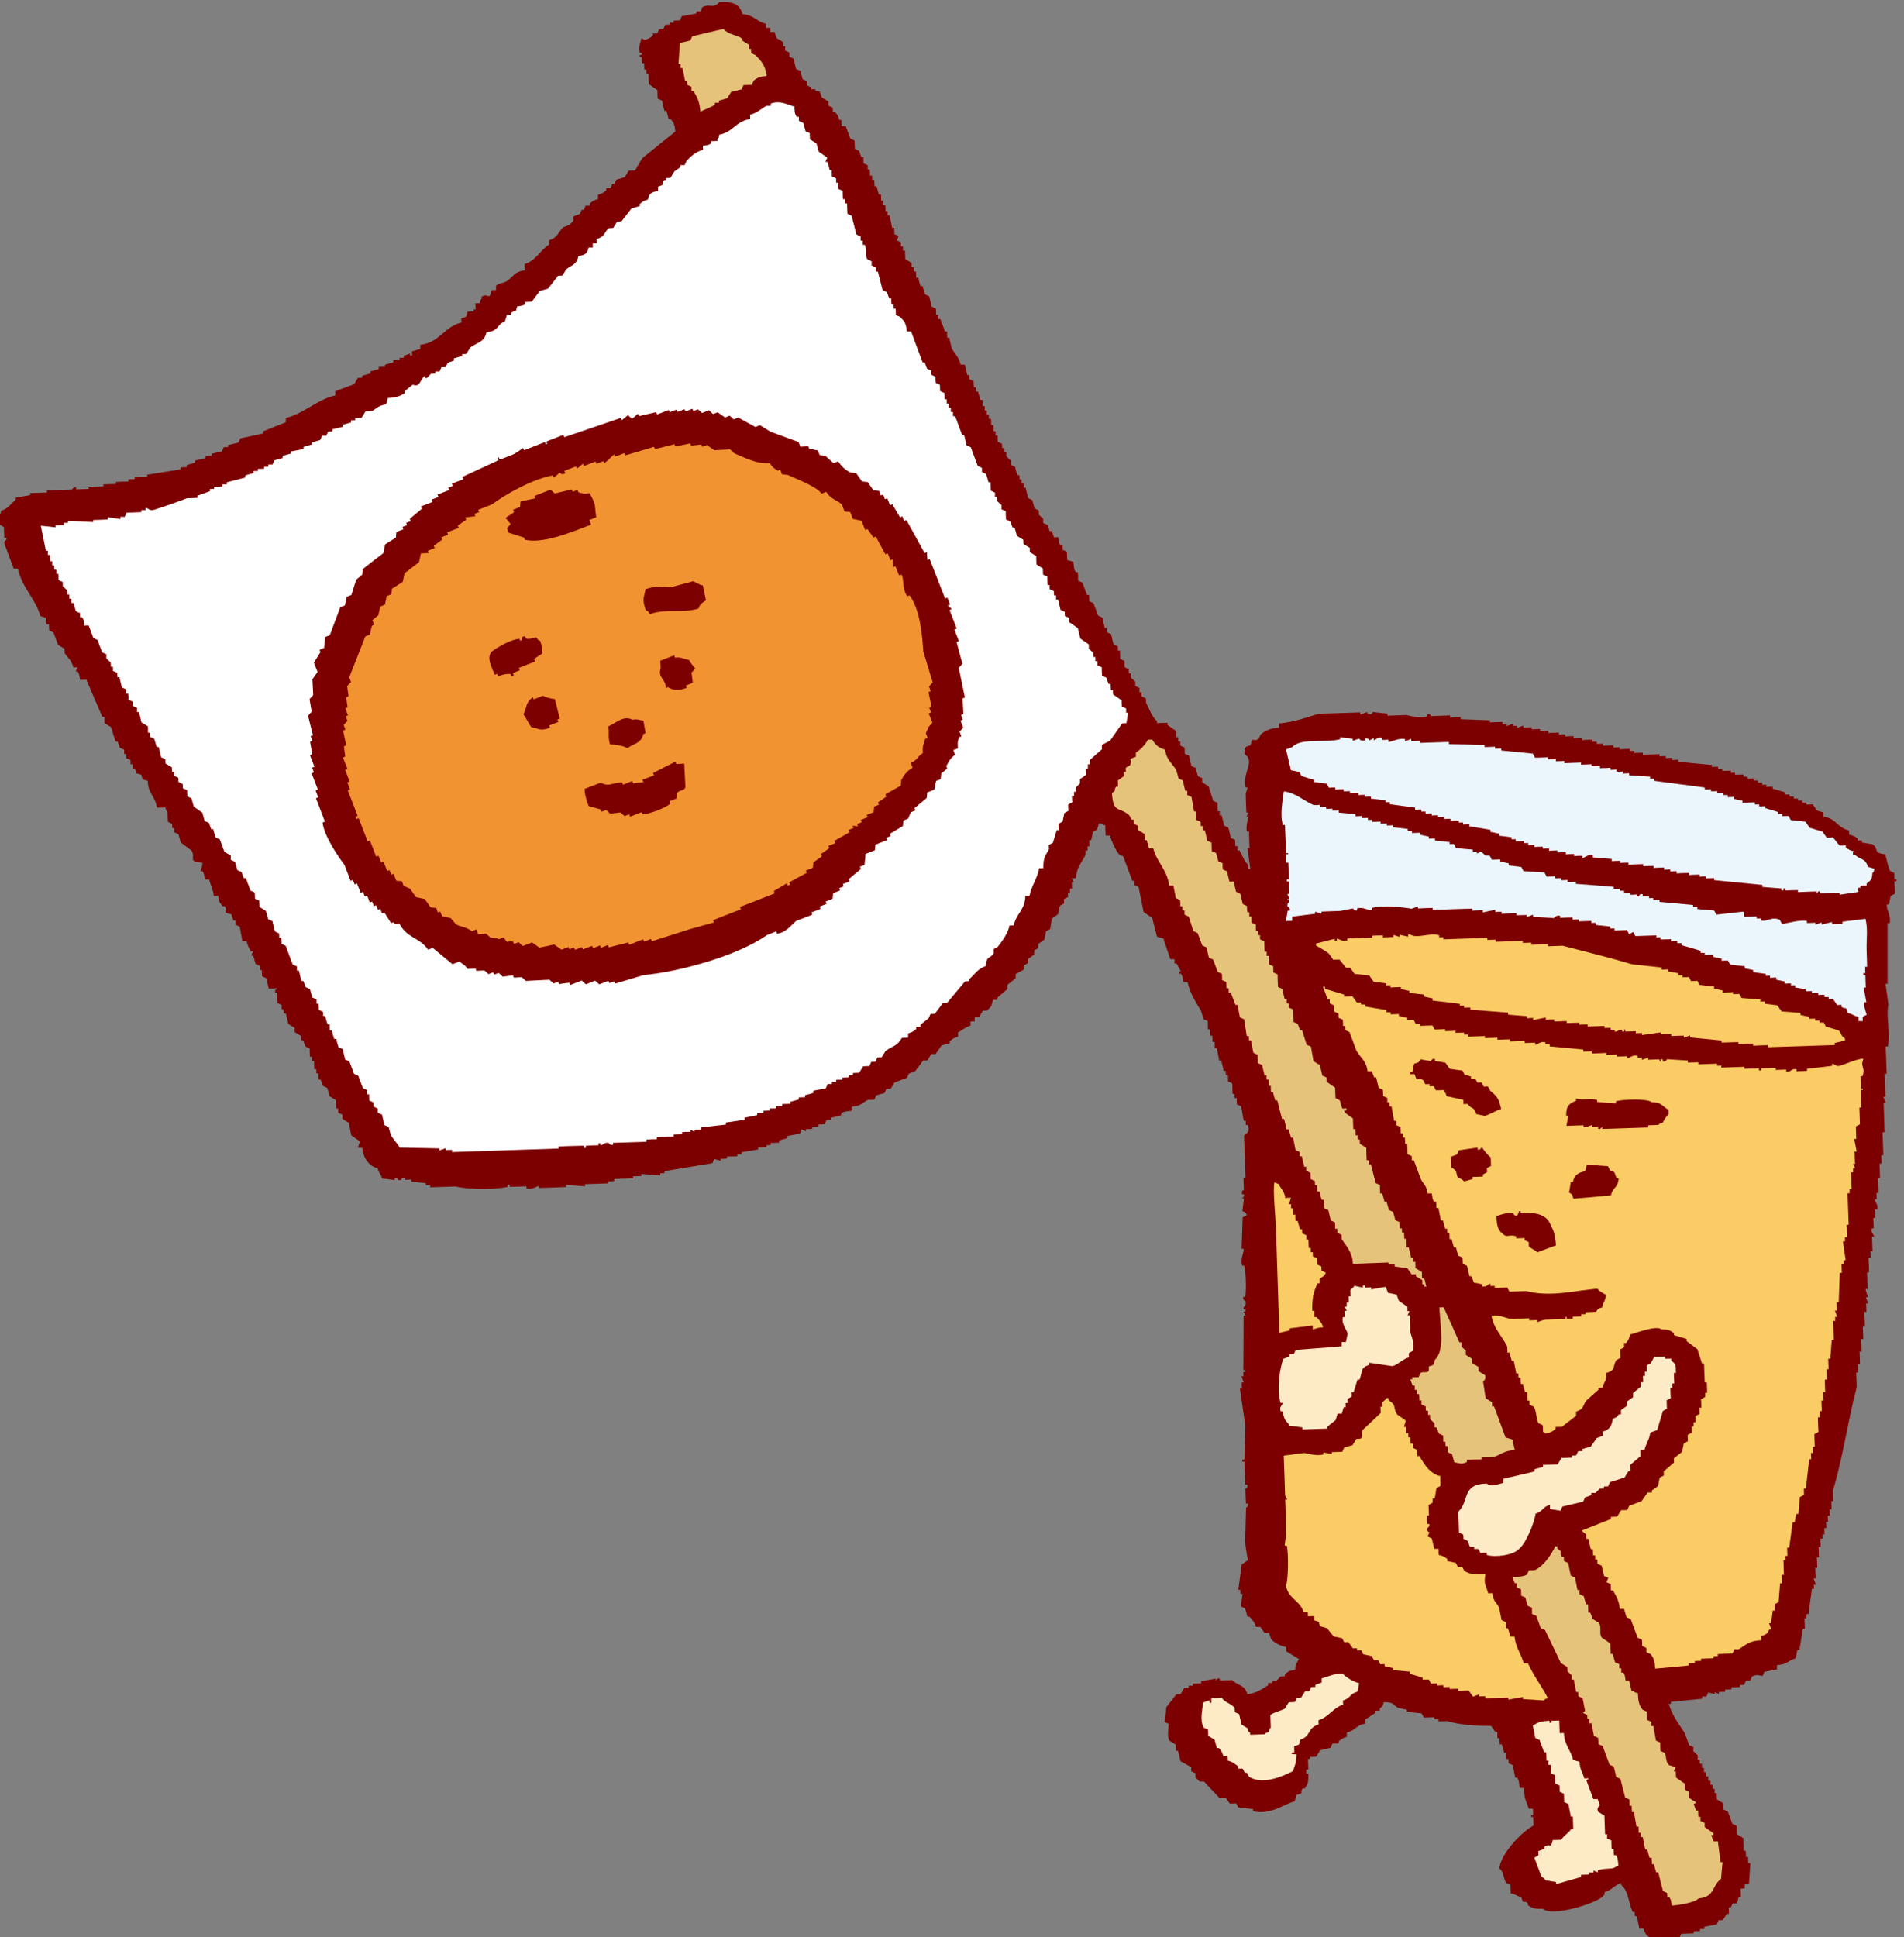
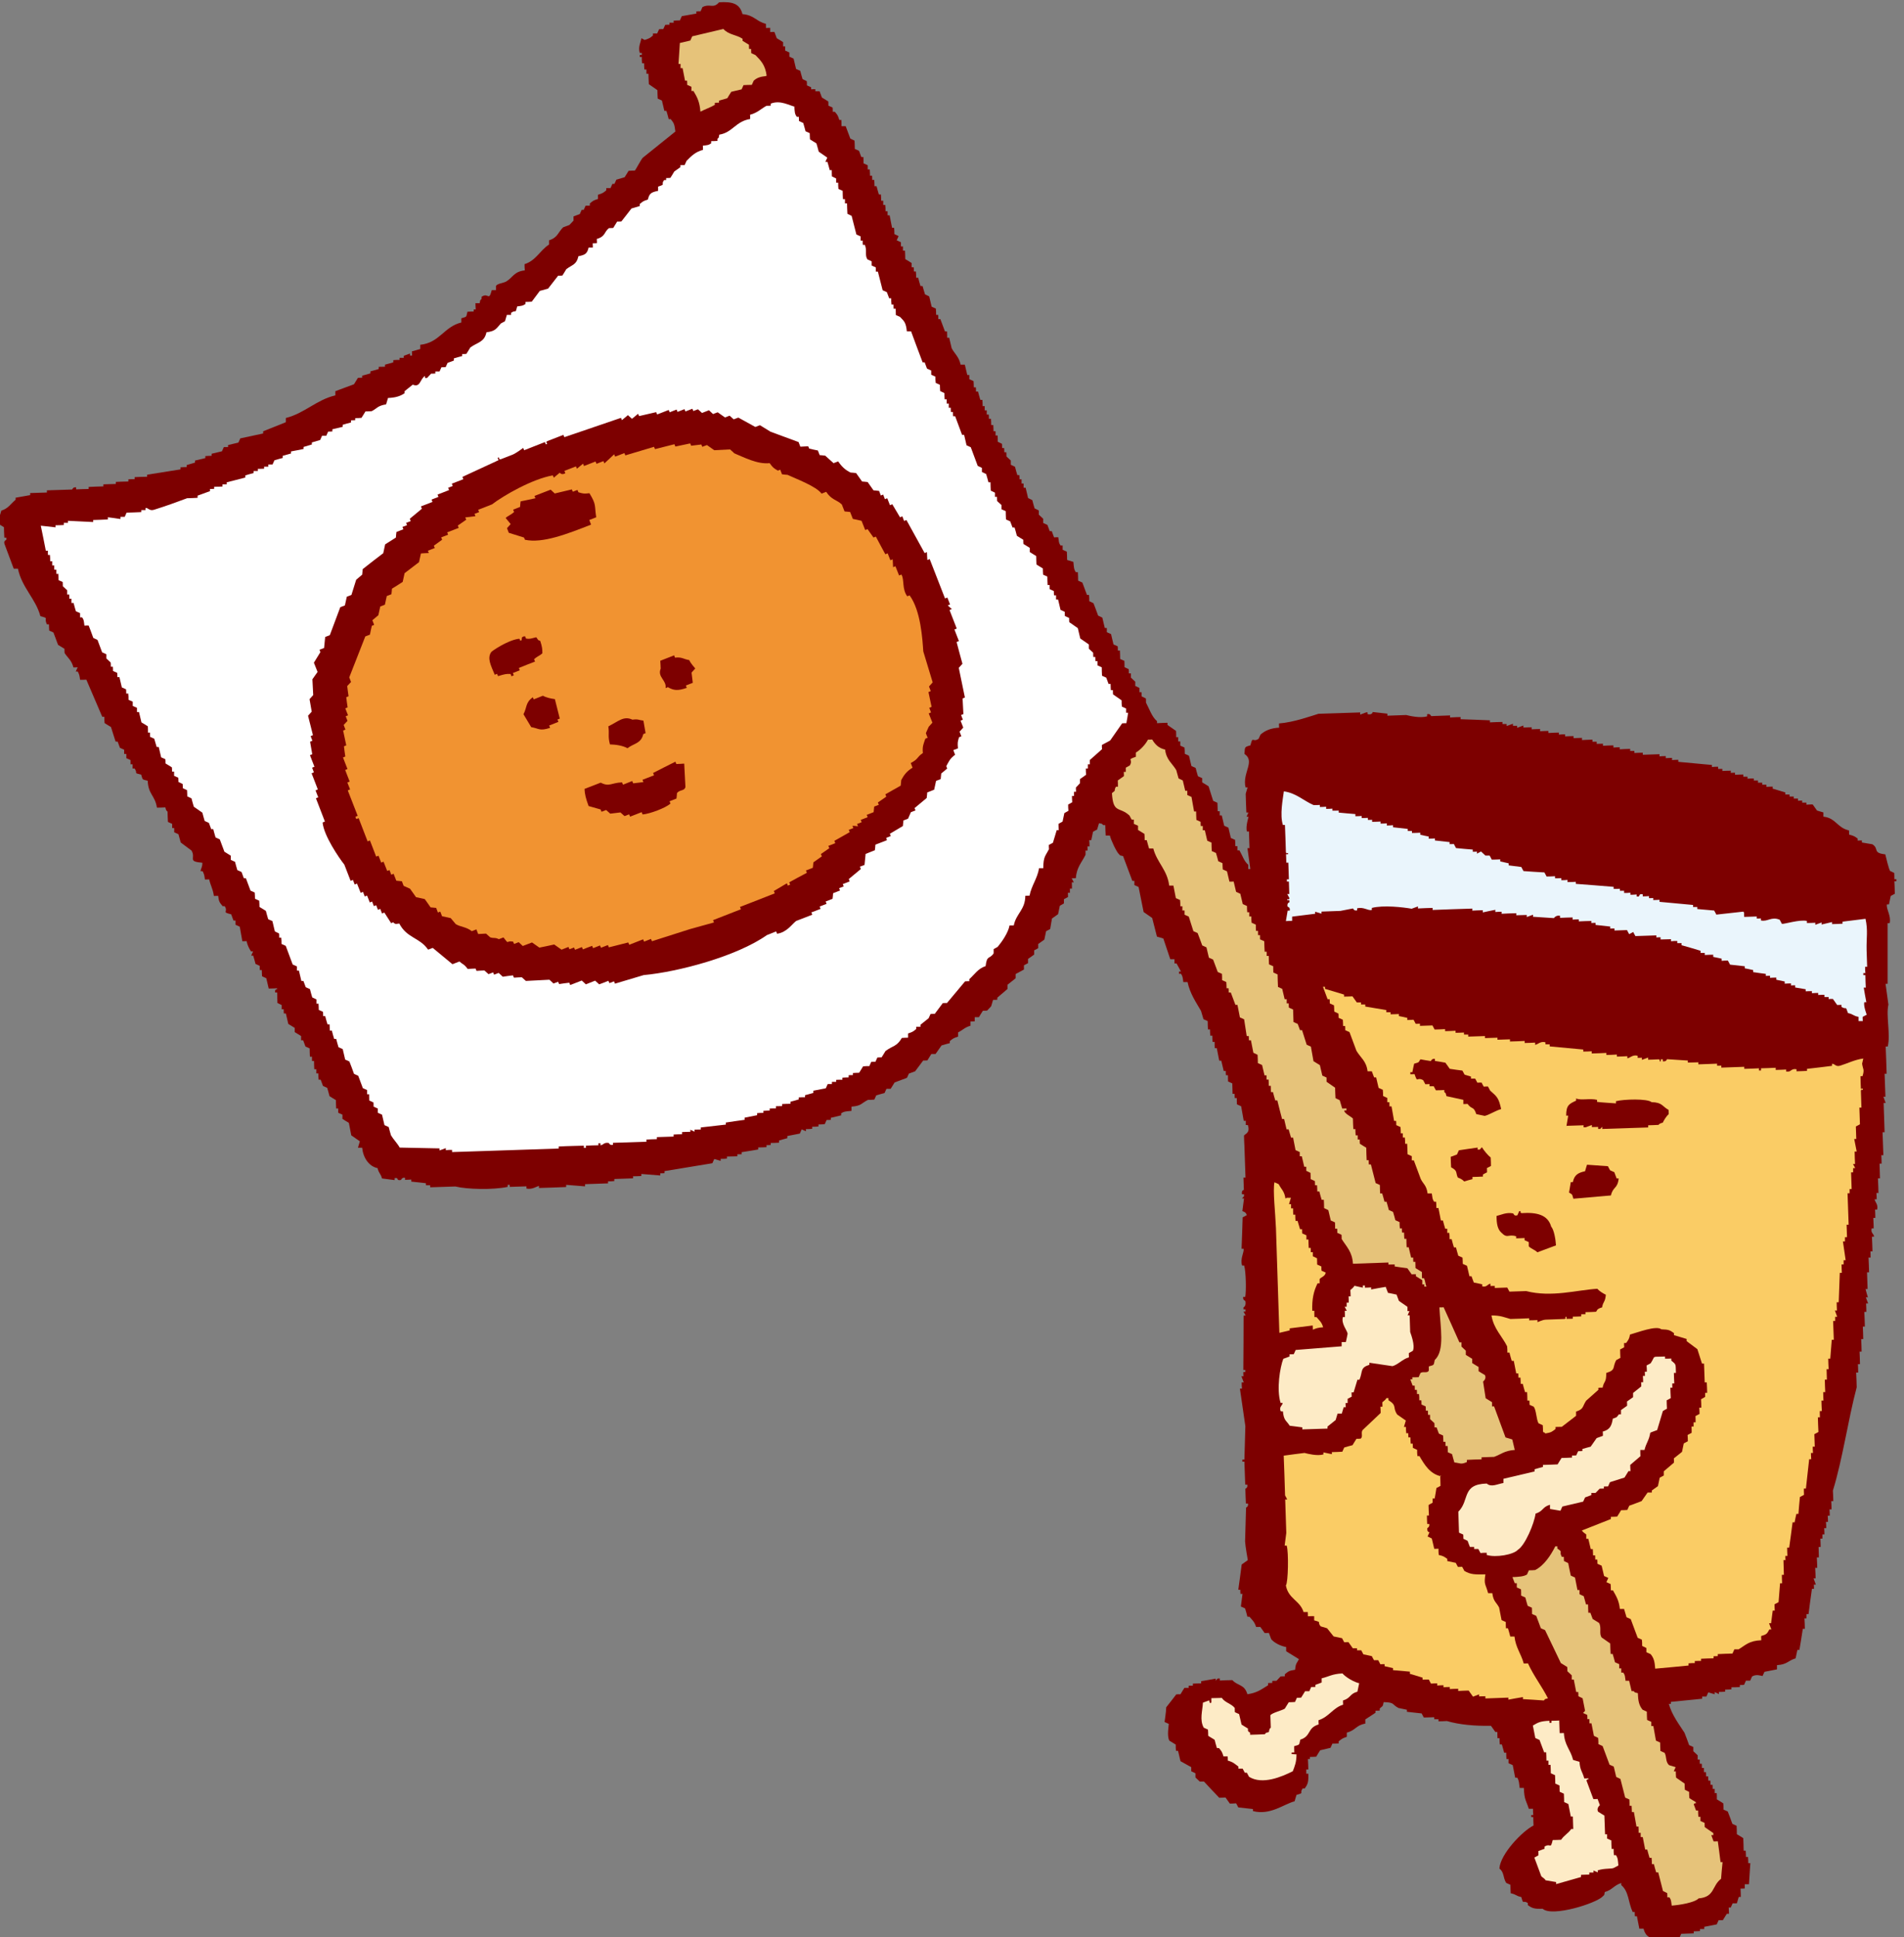
<svg xmlns="http://www.w3.org/2000/svg" id="_レイヤー_2" width="140" height="142.42" viewBox="0 0 140 142.42">
  <rect x="0" y="0" width="140" height="142.42" fill="#808080" stroke="none" />
  <defs>
    <style>.cls-1{fill:#7d0000;}.cls-1,.cls-2,.cls-3,.cls-4,.cls-5,.cls-6,.cls-7{fill-rule:evenodd;}.cls-2{fill:#facc65;}.cls-3{fill:#fff;}.cls-4{fill:#eaf5fc;}.cls-5{fill:#fdebc6;}.cls-6{fill:#e6c37a;}.cls-7{fill:#f19331;}</style>
  </defs>
  <g id="_コンテンツ">
    <path class="cls-1" d="m47.16,2.81c-.05.33-.25.62-.12,1.08.05,0,.1,0,.15,0,0,.05,0,.1,0,.15-.05,0-.1,0-.15,0,0,.05,0,.1,0,.15.05,0,.1,0,.15,0,0,.15,0,.31.02.46.05,0,.1,0,.15,0,0,.16.01.31.02.46.05,0,.1,0,.15,0,0,.1,0,.21,0,.31.05,0,.1,0,.15,0,0,.26.02.51.03.77.21.15.42.29.63.44,0,.21.01.41.02.62.1.05.21.1.31.14.06.26.12.51.18.76.05,0,.1,0,.15,0,.06.2.12.41.17.61.05,0,.1,0,.15,0,.24.3.27.36.34.91-.8.64-1.6,1.28-2.4,1.93-.13.14-.53.91-.58.94-.15,0-.31.01-.46.02-.1.16-.2.32-.29.47-.2.06-.41.12-.61.18-.05.1-.1.21-.14.31-.05,0-.1,0-.15,0-.05.1-.1.21-.14.31-.1,0-.2,0-.31,0,0,.05,0,.1,0,.16-.22.19-.27.22-.61.33,0,.1,0,.21,0,.31-.34.1-.38.14-.6.33,0,.05,0,.1,0,.16-.1,0-.21,0-.31,0-.05.1-.1.21-.14.31-.05,0-.1,0-.15,0-.05.1-.1.21-.14.31-.15.06-.3.11-.46.17,0,.1,0,.21,0,.31l-.3.32c-.15.06-.3.11-.46.17-.39.38-.39.75-1.04.96,0,.1,0,.2,0,.31-.65.41-.97,1.19-1.8,1.44,0,.15,0,.31.02.46-.79.08-.87.51-1.36.81-.19.12-.66.15-.76.33,0,.1,0,.21,0,.31-.1,0-.21,0-.31,0-.23.87-.24.14-.75.49,0,.05,0,.1,0,.16-.17.18-.06,0-.14.31-.1,0-.2,0-.31,0,0,.15.01.31.02.46-.05,0-.1,0-.15,0,0,.05,0,.1,0,.15-.15,0-.31.01-.46.02-.1.43-.03.35-.45.48,0,.1,0,.2,0,.31-1.28.31-1.59,1.49-3.02,1.64,0,.1,0,.2,0,.31-.2.06-.41.12-.61.17,0,.1,0,.21.01.31-.05,0-.1,0-.15,0,0-.05,0-.1,0-.15-.15.06-.31.11-.46.17,0,.05,0,.1,0,.15-.1,0-.2,0-.31,0,0,.05,0,.1,0,.15-.15,0-.31,0-.46.02,0,.05,0,.1,0,.16-.2.06-.41.12-.61.17,0,.05,0,.1,0,.15-.15,0-.31.01-.46.01,0,.05,0,.1,0,.16-.2.06-.4.12-.61.17,0,.05,0,.1,0,.15-.2.06-.41.12-.61.17,0,.05,0,.1,0,.15-.1,0-.21,0-.31.01-.1.16-.19.31-.29.47-.46.17-.91.34-1.37.51,0,.1,0,.21,0,.31-1.37.31-2.27,1.32-3.64,1.66,0,.1,0,.2,0,.31-.56.22-1.11.45-1.67.67,0,.05,0,.1,0,.16-.56.12-1.12.24-1.68.36-.05.1-.1.21-.14.31-.26.06-.51.12-.76.18,0,.05,0,.1,0,.15-.1,0-.2,0-.31,0-.05.1-.1.21-.14.31-.26.06-.51.12-.76.18,0,.05,0,.1,0,.15-.15,0-.31.01-.46.02,0,.05,0,.1,0,.15-.25.06-.51.12-.76.18,0,.05,0,.1,0,.15-.2.06-.41.12-.61.18,0,.05,0,.1,0,.15-.15,0-.31.01-.46.02,0,.05,0,.1,0,.15-.82.13-1.63.26-2.45.39,0,.05,0,.1,0,.15-.3,0-.61.02-.92.03,0,.05,0,.1,0,.15-.15,0-.31,0-.46.01,0,.05,0,.1,0,.16-.31,0-.62.02-.92.03,0,.05,0,.1,0,.15-.31.01-.61.02-.92.03,0,.05,0,.1,0,.15-.36.01-.72.02-1.08.04,0,.05,0,.1,0,.15-.31,0-.62.02-.92.03,0-.05,0-.1,0-.15-.26-.03-.26.15-.3.16-.62.02-1.23.04-1.85.06,0,.05,0,.1,0,.16-.41.01-.82.03-1.23.04,0,.05,0,.1,0,.15-.36.06-.71.13-1.07.19,0,.05,0,.1,0,.15-.37.3-.53.64-1.05.8-.09.31-.19.62-.28.93.16.1.31.19.47.29,0,.25.02.51.03.77.05,0,.1,0,.15,0,0,.05,0,.1,0,.15,0,.02-.22.06-.14.31.23.61.45,1.22.68,1.82.1,0,.2,0,.31,0,.29,1.4,1.3,2.19,1.65,3.49.69.19.22.07.48.6.05,0,.1,0,.15,0,0,.16.01.31.02.46.1.05.21.1.31.14.11.3.23.61.34.91.16.1.31.19.47.29,0,.1,0,.21.01.31.24.37.51.52.65,1.06.1,0,.2,0,.31-.01-.05.1-.1.21-.14.31.05,0,.1,0,.15,0,.11.23.12.25.17.61.15,0,.31,0,.46-.01.39.91.78,1.82,1.17,2.73.05,0,.1,0,.15,0,0,.16.01.31.02.46.16.1.31.2.47.29.11.36.23.71.34,1.07.05,0,.1,0,.15,0,.06.15.11.3.17.46.1.05.21.1.31.14,0,.1,0,.21,0,.31.05,0,.1,0,.16,0,0,.1,0,.21,0,.31.1.05.21.1.31.14,0,.1,0,.21,0,.31.05,0,.1,0,.15,0,0,.1,0,.2,0,.31.05,0,.1,0,.15,0,.27.41-.13.3.48.45.13.42.06.34.48.45.05,1.03.54,1.07.68,1.98.21,0,.41-.01.62-.02.05.28.16.3.16.3,0,.26.02.51.03.77.11.05.21.1.31.14,0,.1,0,.2,0,.31.05,0,.1,0,.15,0,0,.1,0,.21,0,.31.1.05.21.09.31.14.06.2.11.41.17.61.26.2.53.39.79.59.35.58-.34.8.8.9,0,.36-.11.4-.13.62.05,0,.1,0,.15,0,.11.23.12.25.17.61.1,0,.21,0,.31-.01.11.48.27.68.35,1.22.1,0,.2,0,.31-.01.06.47.12.49.33.76.05,0,.1,0,.15,0,.3.45-.27.42.48.6.06.15.11.3.17.46.05,0,.1,0,.15,0,0,.1,0,.21,0,.31.11.05.21.1.31.14.06.36.13.72.19,1.07.1,0,.21,0,.31-.01.08.34.17.51.33.76.05,0,.1,0,.15,0-.05.1-.1.21-.14.31.05,0,.1,0,.15,0,.06.2.12.41.17.61.1.05.21.1.31.14,0,.1,0,.2,0,.31.05,0,.1,0,.15,0,0,.16.01.31.02.46.1.05.21.1.31.14.06.25.12.51.18.76.2,0,.41-.01.62-.02-.05.21-.04-.03-.15.16,0,.05,0,.1,0,.15.05,0,.1,0,.15,0,0,.26.02.51.02.77.11.05.21.1.31.15,0,.1,0,.21,0,.31.05,0,.1,0,.15,0,0,.1,0,.2.01.31.05,0,.1,0,.15,0,.06.26.12.51.18.77.16.1.31.19.47.29,0,.1,0,.21,0,.31.16.1.31.19.47.29,0,.1,0,.21,0,.31.05,0,.1,0,.15,0,.06.15.11.3.17.46.11.05.21.1.31.14,0,.2.01.41.02.61.05,0,.1,0,.15,0,0,.1,0,.21,0,.31.05,0,.1,0,.15,0,0,.2.01.41.02.61.05,0,.1,0,.15,0,0,.1,0,.2,0,.31.05,0,.1,0,.15,0,0,.15,0,.31.02.46.05,0,.1,0,.15,0,.06.15.11.3.17.46.1.05.21.1.31.14.06.2.12.41.17.61.16.1.31.2.47.29,0,.2.01.41.02.62.05,0,.1,0,.15,0,0,.1,0,.21,0,.31.1.05.21.09.31.14,0,.1,0,.21,0,.31.16.1.31.2.47.29.06.31.12.61.18.92.21.15.42.29.63.44-.05.15-.09.31-.14.47.1,0,.21,0,.31,0,.07.73.49,1.37,1.13,1.5.11.42.21.35.33.76.31.04.62.08.93.12,0-.05,0-.1,0-.15.05,0,.1,0,.15,0,.1.04.01.2.31.14.02,0,.06-.2.3-.16,0,.05,0,.1,0,.15.15,0,.31-.01.46-.02,0,.05,0,.1,0,.15.36.04.72.08,1.08.12,0,.05,0,.1,0,.15.1,0,.21,0,.31,0,0,.05,0,.1,0,.15.61-.02,1.23-.04,1.85-.06.86.21,2.75.26,3.85.03,0-.05,0-.1,0-.15.05,0,.1,0,.15,0,0,.05,0,.1,0,.15.41-.01.82-.03,1.23-.04,0,.05,0,.1,0,.16.42.1.79-.18.92-.19,0,.05,0,.1,0,.15.67-.02,1.33-.04,2-.07,0-.05,0-.1,0-.16.46.04.93.07,1.39.11,0-.05,0-.1,0-.16.56-.02,1.13-.04,1.69-.06,0-.05,0-.1,0-.15.15,0,.31,0,.46-.02,0-.05,0-.1,0-.15.46-.02.92-.03,1.38-.05,0-.05,0-.1,0-.15.2,0,.41-.01.61-.02,0-.05,0-.1,0-.15.46.04.92.07,1.39.11,0-.05,0-.1,0-.16.1,0,.21,0,.31-.01,0-.05,0-.1,0-.15,1.17-.19,2.35-.39,3.52-.58.05-.1.1-.21.14-.31.16.04.31.09.47.14,0-.05,0-.1,0-.15.15,0,.31,0,.46-.02,0-.05,0-.1,0-.15.26,0,.51-.02.77-.02,0-.05,0-.1,0-.15.1,0,.2,0,.31,0,0-.05,0-.1,0-.15.41-.07.82-.13,1.22-.2,0-.05,0-.1,0-.15.2,0,.41-.01.61-.02,0-.05,0-.1,0-.15.1,0,.21,0,.31-.01,0-.05,0-.1,0-.15.2,0,.41-.01.61-.02,0-.05,0-.1,0-.16.2-.06.41-.12.61-.17,0-.05,0-.1,0-.16.3-.06.61-.12.92-.18.05-.1.1-.21.14-.31.1.05.21.1.31.14,0-.05,0-.1,0-.16.15,0,.31,0,.46-.02,0-.05,0-.1,0-.15.16,0,.31-.01.46-.02,0-.05,0-.1,0-.15.15,0,.31-.01.46-.02.05-.1.1-.21.14-.31.1,0,.21,0,.31-.01,0-.05,0-.1,0-.15.25-.06.51-.12.76-.18,0-.05,0-.1,0-.15.23-.15.37-.14.76-.18,0-.1,0-.21,0-.31.77-.06.71-.26,1.22-.5.15,0,.31,0,.46-.02.05-.1.09-.21.14-.31.2-.06.41-.12.61-.17.05-.1.1-.21.14-.31.1,0,.21,0,.31,0,.1-.16.19-.31.29-.47.31-.11.61-.23.91-.34.05-.1.1-.21.14-.31.15-.05.3-.11.46-.17.2-.27.39-.53.59-.79.1,0,.2,0,.31-.01.1-.16.19-.31.29-.47.1,0,.21,0,.31,0,.15-.21.3-.42.44-.63.2-.06.41-.12.61-.17,0-.05,0-.1,0-.15.23-.19.27-.22.61-.33,0-.1,0-.2,0-.31.36-.18.49-.37.91-.49,0-.1,0-.2,0-.31.1,0,.21,0,.31-.01,0-.1,0-.21,0-.31.1,0,.21,0,.31,0,.1-.16.19-.32.29-.47.1,0,.2,0,.31-.01l.3-.32c.05-.15.09-.31.14-.47.1,0,.2,0,.31-.01,0-.05,0-.1,0-.15.25-.21.5-.43.75-.64,0-.1,0-.2,0-.31.2-.16.4-.32.6-.48,0-.1,0-.2,0-.31.2-.11.4-.22.61-.33,0-.1,0-.21,0-.31.1-.05.2-.11.3-.16,0-.1,0-.21,0-.31.15-.11.3-.22.45-.32,0-.1,0-.21,0-.31.1-.05.2-.11.3-.16,0-.1,0-.2,0-.31.15-.11.3-.21.45-.32.04-.21.09-.41.13-.62.1-.05.2-.11.3-.16.04-.26.09-.52.13-.77.15-.11.3-.21.45-.32.04-.21.09-.41.13-.62.1-.06.2-.11.3-.17,0-.1,0-.21,0-.31.1-.05.2-.11.3-.16,0-.1,0-.21-.01-.31.05,0,.1,0,.15,0,0-.1,0-.2,0-.31.05,0,.1,0,.15,0,0-.15,0-.31-.01-.46.05,0,.1,0,.15,0-.05-.1-.11-.2-.16-.3.1,0,.2,0,.31-.01.04-.78.45-1.18.71-1.72,0-.1,0-.2,0-.31.05,0,.1,0,.15,0,0-.1,0-.2-.01-.3.05,0,.1,0,.15,0,0-.15,0-.31-.02-.46.05,0,.1,0,.15,0,.04-.21.09-.41.13-.62.1-.06.2-.11.3-.16.05-.16.09-.31.14-.47.31.08.13-.02.31.14.05,0,.1,0,.15,0,0,.26.02.51.03.77.1,0,.2,0,.31,0,.06.3.49,1.21.66,1.36.18.17,0,.06.31.15.23.61.45,1.21.68,1.82.05,0,.1,0,.15,0,0,.1,0,.21,0,.31.1.05.21.1.31.14.12.61.25,1.22.37,1.84.21.15.42.29.63.44.12.46.24.92.35,1.37.16.04.31.09.47.14.17.51.34,1.01.51,1.52.1,0,.2,0,.31,0,0,.1,0,.21,0,.31.05,0,.1,0,.15,0,.11.2.22.4.33.6-.05,0-.1,0-.15,0,0,.05,0,.1,0,.16.05,0,.1,0,.15,0,.13.22.12.26.17.61.1,0,.21,0,.31,0,.18.86.63,1.49.99,2.12.06.2.12.41.18.61.1.05.21.1.31.14,0,.2.01.41.02.61.05,0,.1,0,.15,0,0,.15.01.31.02.46.05,0,.1,0,.15,0,0,.15.01.31.02.46.05,0,.1,0,.15,0,0,.16,0,.31.01.46.05,0,.1,0,.15,0,.06.3.12.61.18.92.05,0,.1,0,.15,0,.06.26.12.51.18.76.05,0,.1,0,.15,0,0,.1,0,.21.01.31.05,0,.1,0,.15,0,0,.15,0,.31.01.46.1.05.21.1.31.14,0,.25.02.51.02.77.05,0,.1,0,.15,0,0,.1,0,.21.01.31.05,0,.1,0,.15,0,0,.15,0,.31.01.46.11.05.21.1.31.14.06.36.13.72.19,1.07.05,0,.1,0,.15,0,0,.1,0,.2,0,.31.05,0,.1,0,.15,0,.21.61-.24.66-.28.78,0,.25.02.51.03.77.03.77.05,1.54.08,2.31-.05,0-.1,0-.15,0,.01.31.02.61.03.92,0,0-.19-.01-.14.31.05,0,.1,0,.15,0,0,.05,0,.1,0,.15l-.15.16c.05,0,.1,0,.15,0-.04.31-.08.62-.12.93,0,.01.28.05.32.3-.1.05-.2.11-.3.16-.02.77-.05,1.54-.08,2.31.05,0,.1,0,.15,0,.05.26-.27.73-.11,1.23.05,0,.1,0,.15,0,.14.45.16,1.91.08,2.31-.05,0-.1,0-.15,0-.04.25.16.28.16.3.08.38-.14.47-.14.47,0,.05,0,.1,0,.15.05,0,.1,0,.15,0,0,.05,0,.1,0,.15-.05,0-.1,0-.15,0,.06.1.11.2.16.3-.05,0-.1,0-.15,0,0,1.33-.01,2.67-.02,4,.05,0,.1,0,.15,0,0,.05,0,.1,0,.15-.05,0-.1,0-.15,0,0,.1,0,.2.01.31-.05,0-.1,0-.15,0,.06.15.11.31.17.45-.05,0-.1,0-.15,0,0,.15,0,.31.02.46-.05,0-.1,0-.15,0,.13.92.27,1.84.4,2.76-.02.82-.05,1.65-.07,2.46-.05,0-.1,0-.15,0,0,.05,0,.1,0,.15.05,0,.1,0,.15,0,.02.56.04,1.13.06,1.69.05,0,.1,0,.15,0,.05.26-.13.27-.14.31.01.36.02.72.04,1.08.05,0,.1,0,.15,0,.05.26-.14.27-.14.31-.02.82-.05,1.64-.07,2.47.01.31.2,1.38.2,1.38-.15.11-.3.22-.45.32-.08.62-.16,1.24-.25,1.86.05,0,.1,0,.15,0,0,.1,0,.2.01.3.05,0,.1,0,.15,0-.04.31-.08.62-.12.93.1.05.21.1.31.14.06.2.12.4.17.61.05,0,.1,0,.15,0,.23.27.36.36.49.75.1,0,.2,0,.31,0,.11.15.21.3.32.45.1,0,.21,0,.31-.01.06.15.11.3.17.46.22.27.68.5,1.1.58,0,.1,0,.2,0,.31,0,0,.9.56.94.58-.16.32-.24.28-.28.78-.47.07-.49.12-.76.33,0,.05,0,.1,0,.15-.1,0-.21,0-.31.01l-.3.32c-.1,0-.2,0-.31.01,0,.05,0,.1,0,.15-.1,0-.21,0-.31.01,0,.05,0,.1,0,.16-.51.31-.79.55-1.52.66-.22-.75-.69-.59-1.11-1.04-.31,0-.62.02-.92.03,0-.05,0-.1,0-.15-.05,0-.1,0-.15,0l-.15.16c0-.05,0-.1,0-.15-.36.07-.71.13-1.07.19,0,.05,0,.1,0,.16-.21,0-.41.01-.61.02,0,.05,0,.1,0,.15-.1,0-.21,0-.31,0,0,.05,0,.1,0,.16-.1,0-.21,0-.31,0-.1.16-.2.31-.29.47-.1,0-.21,0-.31.01-.24.32-.49.63-.74.95,0,.29-.12,1.06-.12,1.08.11.05.21.09.31.14,0,.14-.15.87.04,1.23.16.1.31.19.47.29,0,.15,0,.31.02.46.05,0,.1,0,.15,0,.06.25.12.51.18.76.26.15.52.29.79.44,0,.1,0,.2,0,.3.1.05.21.1.31.15,0,.1,0,.2,0,.31l.32.3c.1,0,.21,0,.31,0,.37.4.74.8,1.12,1.19.15,0,.31-.01.46-.02.11.15.22.3.32.45.15,0,.31-.01.46-.02.06.1.11.2.16.3.36.04.72.08,1.08.12,0,.05,0,.1,0,.15,1.27.33,2.26-.51,3.06-.72.05-.15.09-.31.14-.47.63-.18.18-.09.45-.47.05,0,.1,0,.15,0,.24-.32.29-.49.27-1.09-.05,0-.1,0-.15,0,0-.05,0-.1,0-.16,0-.05,0-.1,0-.15.05,0,.1,0,.15,0,0-.26-.02-.51-.03-.77.05,0,.1,0,.15,0,0-.05,0-.1,0-.15.15,0,.31-.01.46-.02.1-.16.19-.32.29-.47.26-.06.51-.12.76-.18.05-.1.1-.21.14-.31.15,0,.31,0,.46-.01,0-.05,0-.1,0-.16.24-.18.26-.22.6-.33,0-.1,0-.21,0-.31.67-.17.65-.54,1.36-.66,0-.1,0-.21,0-.31.25-.16.5-.32.75-.49,0-.05,0-.1,0-.15.1,0,.21,0,.31-.01,0-.05,0-.1,0-.15.22-.22.21-.08.29-.47.85.02.58.17,1.09.43.21.04.41.09.62.13,0,.05,0,.1,0,.15.36.04.72.08,1.08.12.05.1.11.2.16.3.26,0,.51-.02.77-.02,0,.05,0,.1,0,.15.1,0,.21,0,.31,0,0,.05,0,.1,0,.15.21,0,.41-.01.62-.02.93.27,2.04.37,3.24.35.11.15.22.3.32.45.05,0,.1,0,.15,0,0,.15,0,.31.01.46.05,0,.1,0,.15,0,0,.15,0,.3.02.46.05,0,.1,0,.15,0,.06.21.12.41.17.61.05,0,.1,0,.15,0,0,.15.01.31.02.46.05,0,.1,0,.15,0,0,.1,0,.21,0,.31.1.05.21.09.31.14.06.3.12.61.18.92.05,0,.1,0,.15,0,.14.23.13.37.18.76.1,0,.21,0,.31,0,.02.88.19.96.36,1.53.1,0,.21,0,.31,0,0,.15,0,.31.02.46-.05,0-.1,0-.15,0,0,.05,0,.1,0,.15.05,0,.1,0,.15,0,0,.21.01.41.02.62-.81.4-2.44,2.09-2.51,3.16.37.3.25.66.5,1.06.1.05.21.1.31.14,0,.21.01.41.02.62.43.09.36.19.78.28.18.63.09.18.48.44,0,.05,0,.1,0,.15.32.24.49.29,1.09.27.68.63,3.97-.4,4.43-.92.17-.18.06,0,.14-.31.55-.15.66-.49,1.21-.66,0,.05,0,.1,0,.15.57.48.5,1.25.84,1.98.05,0,.1,0,.15,0,0,.1,0,.2.01.31.05,0,.1,0,.15,0,.06.31.12.61.18.92.1,0,.21,0,.31,0,.19.72.64.78,1.56.72,0,.05,0,.1,0,.15.21.11.99-.14,1.07-.19.05-.1.1-.21.14-.31.31-.01.61-.02.92-.03,0-.05,0-.1,0-.15.15,0,.31-.01.46-.02,0-.05,0-.1,0-.15.1,0,.21,0,.31,0,0-.05,0-.1,0-.16.31-.06.61-.12.92-.18.05-.11.1-.21.14-.31.1,0,.2,0,.31,0,.1-.16.19-.31.29-.47.05,0,.1,0,.16,0,0-.15-.01-.31-.02-.46.05,0,.1,0,.15,0,.05-.1.1-.21.14-.31.1,0,.21,0,.31,0,.05-.16.09-.31.14-.47.05,0,.1,0,.15,0,0-.21-.01-.41-.02-.61.1,0,.21,0,.31-.01,0-.1,0-.2,0-.31.1,0,.2,0,.31,0,.03-.51.07-1.03.1-1.55-.05,0-.1,0-.15,0,0-.15-.01-.31-.02-.46-.05,0-.1,0-.15,0,0-.15-.01-.31-.02-.46-.05,0-.1,0-.15,0,0-.31-.02-.62-.03-.92-.16-.1-.31-.2-.47-.29,0-.21-.01-.41-.02-.62-.1-.05-.21-.1-.31-.14-.11-.3-.22-.61-.34-.91-.1-.05-.21-.1-.31-.14,0-.15,0-.31-.02-.46-.16-.1-.31-.2-.47-.29,0-.16,0-.31-.01-.46-.05,0-.1,0-.15,0,0-.1,0-.21,0-.31-.05,0-.1,0-.15,0,0-.1,0-.2-.01-.3-.05,0-.1,0-.15,0,0-.1,0-.2-.01-.31-.05,0-.1,0-.15,0,0-.1,0-.2-.01-.31-.05,0-.1,0-.15,0,0-.1,0-.21-.01-.31-.05,0-.1,0-.15,0,0-.1,0-.2,0-.31-.05,0-.1,0-.15,0,0-.1,0-.21-.01-.31-.05,0-.1,0-.15,0,0-.1,0-.2,0-.31-.05,0-.1,0-.15,0,0-.1,0-.21,0-.31l-.32-.3c0-.1,0-.2,0-.31-.1-.05-.21-.09-.31-.14-.11-.31-.22-.61-.34-.91-.4-.62-.93-1.31-1.15-2.12.05,0,.1,0,.15,0,0-.05,0-.1,0-.15.77-.08,1.54-.15,2.3-.23,0-.05,0-.1,0-.16.1,0,.21,0,.31,0,.05-.1.1-.21.14-.31.16.05.31.09.47.14,0-.05,0-.1,0-.16.1.05.21.09.31.15,0-.05,0-.1,0-.16.15,0,.31-.01.46-.02,0-.05,0-.1,0-.15.15,0,.31-.01.46-.02,0-.05,0-.1,0-.15.21,0,.41-.01.62-.02,0-.05,0-.1,0-.15.1,0,.21,0,.31-.01.05-.1.1-.21.14-.31.1,0,.2,0,.31,0,.05-.1.1-.21.14-.31.32-.18.6-.06.77-.03.05-.1.09-.21.14-.31.31-.06.61-.12.92-.18,0-.1,0-.21,0-.31.77-.05.8-.33,1.37-.5.04-.21.09-.41.13-.62.05,0,.1,0,.15,0,.09-.52.17-1.03.25-1.55.05,0,.1,0,.15,0,0-.25-.02-.51-.03-.77.05,0,.1,0,.15,0,0-.1,0-.21,0-.31.05,0,.1,0,.15,0,.08-.62.16-1.24.25-1.86.05,0,.1,0,.15,0,0-.1,0-.2-.01-.31.05,0,.1,0,.15,0-.06-.15-.11-.31-.17-.46.05,0,.1,0,.15,0,0-.26-.02-.51-.03-.77.05,0,.1,0,.15,0,0-.26-.02-.51-.03-.77.05,0,.1,0,.15,0,0-.26-.02-.51-.02-.77.05,0,.1,0,.15,0,0-.2-.01-.41-.02-.61.05,0,.1,0,.15,0,0-.1,0-.21,0-.31.05,0,.1,0,.15,0,0-.16-.01-.31-.02-.46.05,0,.1,0,.15,0,0-.15,0-.31-.02-.46.05,0,.1,0,.15,0,0-.15-.01-.31-.02-.46.05,0,.1,0,.15,0,0-.16-.01-.31-.02-.46.05,0,.1,0,.15,0,0-.21-.01-.41-.02-.61.05,0,.1,0,.15,0,0-.26-.02-.51-.03-.77.72-2.34,1.11-5.18,1.75-7.6-.01-.36-.02-.72-.04-1.08.05,0,.1,0,.15,0,0-.2-.01-.41-.02-.62.05,0,.1,0,.15,0,0-.31-.02-.62-.03-.92.05,0,.1,0,.15,0,0-.31-.02-.61-.03-.92.05,0,.1,0,.15,0,0-.31-.02-.62-.03-.92.05,0,.1,0,.15,0-.01-.36-.02-.72-.04-1.08.05,0,.1,0,.15,0,0-.21-.01-.41-.02-.62.05,0,.1,0,.15,0-.06-.15-.11-.3-.17-.45.05,0,.1,0,.15,0-.06-.2-.12-.41-.17-.61.05,0,.1,0,.15,0-.01-.41-.03-.82-.04-1.23.05,0,.1,0,.15,0-.01-.36-.02-.72-.04-1.08.05,0,.1,0,.15,0,0-.16,0-.31-.01-.46.05,0,.1,0,.15,0-.01-.36-.02-.72-.04-1.08.05,0,.1,0,.15,0,.03-.19-.26-.25-.17-.61.05,0,.1,0,.15,0,0-.25-.02-.51-.03-.77.05,0,.1,0,.15,0,0-.21-.01-.41-.02-.61.05,0,.1,0,.15,0,.1-.38-.17-.57-.18-.76.05,0,.1,0,.15,0,0-.15-.01-.31-.02-.46.05,0,.1,0,.15,0-.01-.36-.02-.72-.04-1.08.05,0,.1,0,.15,0-.01-.36-.02-.72-.03-1.08.05,0,.1,0,.15,0,0-.21-.01-.41-.02-.62.05,0,.1,0,.15,0-.02-.56-.04-1.13-.06-1.69.05,0,.1,0,.15,0-.02-.72-.05-1.43-.07-2.15.05,0,.1,0,.15,0-.06-.15-.11-.3-.17-.46.05,0,.1,0,.15,0-.02-.57-.04-1.13-.06-1.69.05,0,.1,0,.15,0-.02-.66-.04-1.33-.07-2,.05,0,.1,0,.15,0,.22-.89-.14-2.28.05-3.08-.07-.51-.14-1.02-.21-1.53.05,0,.1,0,.15,0,0-1.49,0-2.98,0-4.46.05,0,.1,0,.15,0,.13-.54-.27-1.04-.2-1.38.05,0,.1,0,.15,0,.04-.21.09-.41.13-.62.1-.05.2-.11.3-.16,0-.31-.02-.62-.03-.92.05,0,.1,0,.15,0,0-.05,0-.1,0-.15-.05,0-.1,0-.15,0,0-.15,0-.31-.01-.46-.1-.05-.21-.1-.31-.15-.11-.2-.29-.98-.35-1.22-.96-.1-.43-.41-.95-.74-.26-.04-.52-.09-.77-.13,0-.05,0-.1,0-.15-.1,0-.2,0-.31.01,0-.05,0-.1,0-.15-.24-.17-.28-.2-.63-.29,0-.1,0-.21-.01-.31-.86-.18-.97-.92-1.88-1.01,0-.1,0-.21,0-.31-.15-.05-.31-.09-.47-.14-.11-.15-.22-.3-.32-.45-.15,0-.31.01-.46.02,0-.05,0-.1,0-.15-.1,0-.2,0-.31,0,0-.05,0-.1,0-.15-.1,0-.21,0-.31.01,0-.05,0-.1,0-.16-.1,0-.21,0-.31,0,0-.05,0-.1,0-.15-.1,0-.2,0-.31,0,0-.05,0-.1,0-.15-.1,0-.21,0-.31,0,0-.05,0-.1,0-.15-.31-.09-.62-.19-.93-.28,0-.05,0-.1,0-.15-.15,0-.31.01-.46.02,0-.05,0-.1,0-.16-.1,0-.2,0-.31,0,0-.05,0-.1,0-.15-.1,0-.21,0-.31,0,0-.05,0-.1,0-.16-.1,0-.21,0-.31,0,0-.05,0-.1,0-.15-.15,0-.31,0-.46.02,0-.05,0-.1,0-.15-.1,0-.2,0-.31,0,0-.05,0-.1,0-.16-.21,0-.41.01-.61.02,0-.05,0-.1,0-.15-.1,0-.21,0-.31.01,0-.05,0-.1,0-.16-.21,0-.41.01-.62.02,0-.05,0-.1,0-.15-.1,0-.2,0-.31,0,0-.05,0-.1,0-.16-.15,0-.31,0-.46.02,0-.05,0-.1,0-.15-.82-.08-1.65-.15-2.47-.23,0-.05,0-.1,0-.15-.15,0-.31.01-.46.02,0-.05,0-.1,0-.16-.15,0-.31.01-.46.02,0-.05,0-.1,0-.15-.15,0-.31,0-.46.02,0-.05,0-.1,0-.16-.41.01-.82.03-1.23.04,0-.05,0-.1,0-.15-.21,0-.41.01-.62.02,0-.05,0-.1,0-.15-.1,0-.2,0-.31,0,0-.05,0-.1,0-.15-.26,0-.51.02-.77.03,0-.05,0-.1,0-.15-.15,0-.31.01-.46.02,0-.05,0-.1,0-.16-.26,0-.51.02-.77.03,0-.05,0-.1,0-.15-.15,0-.31,0-.46.01,0-.05,0-.1,0-.16-.1,0-.21,0-.31,0,0-.05,0-.1,0-.15-.26,0-.51.02-.77.03,0-.05,0-.1,0-.16-.2,0-.41.01-.62.02,0-.05,0-.1,0-.15-.2,0-.41.01-.62.02,0-.05,0-.1,0-.15-.15,0-.31,0-.46.02,0-.05,0-.1,0-.15-.26,0-.51.02-.77.03,0-.05,0-.1,0-.15-.21,0-.41.01-.61.02,0-.05,0-.1,0-.16-.21,0-.41.01-.62.02,0-.05,0-.1,0-.15-.21,0-.41.01-.61.02,0-.05,0-.1,0-.15-.15.06-.3.11-.46.17,0-.05,0-.1,0-.15-.1,0-.21,0-.31,0,0-.05,0-.1,0-.15-.15.06-.3.11-.46.17,0-.05,0-.1,0-.15-.1,0-.21,0-.31,0,0-.05,0-.1,0-.15-.31,0-.62.02-.92.03,0-.05,0-.1,0-.15-.72-.03-1.44-.06-2.16-.08,0-.05,0-.1,0-.16-.26,0-.51.02-.77.03,0-.05,0-.1,0-.15-.46.02-.92.03-1.38.05-.04,0-.05-.2-.31-.14,0,.05,0,.1,0,.16-.51.14-1.26-.03-1.54-.1-.46.02-.92.03-1.38.05,0-.05,0-.1,0-.15-.36-.04-.72-.08-1.08-.12,0,0-.02.2-.3.17-.22-.03.06-.14-.16-.15-.15.06-.3.11-.46.17,0-.05,0-.1,0-.16-1.02.03-2.05.07-3.07.1-.5.15-1.82.63-2.9.71,0,.1,0,.21.01.31-.61.03-1.03.21-1.37.51-.05.1-.1.21-.14.31-.46.3-.42-.26-.6.48-.46.13-.4.11-.44.63.82.55-.18,1.39.08,2.46.05,0,.1,0,.15,0-.05.16-.09.31-.14.47.01.46.03.92.05,1.38.05,0,.1,0,.15,0-.05.11-.1.21-.14.31.05,0,.1,0,.15,0,0,.03-.23.72-.12,1.08.05,0,.1,0,.15,0,.01.41.03.82.04,1.23-.05,0-.1,0-.15,0,.07.51.14,1.02.21,1.53-.05,0-.1,0-.15,0,0-.1,0-.21,0-.31-.32-.27-.42-.67-.65-1.06-.05,0-.1,0-.15,0,0-.1,0-.2,0-.31-.05,0-.1,0-.15,0,0-.15-.01-.31-.02-.46-.1-.05-.21-.1-.31-.14-.06-.26-.12-.51-.18-.76-.1-.05-.21-.1-.31-.14-.06-.25-.12-.51-.18-.76-.05,0-.1,0-.15,0,0-.1,0-.2,0-.31-.05,0-.1,0-.15,0,0-.21-.01-.41-.02-.62-.1-.05-.21-.1-.31-.14-.11-.35-.23-.71-.34-1.07-.16-.1-.31-.2-.47-.29,0-.1,0-.21,0-.31-.1-.05-.21-.1-.31-.14-.06-.2-.12-.41-.17-.61-.1-.05-.21-.1-.31-.14-.06-.25-.12-.51-.18-.76-.1-.05-.21-.1-.31-.14,0-.16,0-.31-.02-.46-.1-.05-.21-.09-.31-.14,0-.1,0-.21,0-.31-.05,0-.1,0-.15,0,0-.1,0-.21,0-.31-.05,0-.1,0-.15,0,0-.15,0-.31-.01-.46-.21-.15-.42-.3-.63-.44,0-.05,0-.1,0-.16-.26,0-.51.02-.77.03,0-.05,0-.1,0-.15-.38-.31-.57-.92-.81-1.36,0-.1,0-.2-.01-.31-.1-.05-.21-.1-.31-.15,0-.1,0-.2-.01-.31-.05,0-.1,0-.15,0,0-.1,0-.21,0-.31-.11-.05-.21-.1-.31-.15,0-.1,0-.2,0-.31l-.32-.3c0-.1,0-.21,0-.31-.05,0-.1,0-.15,0,0-.1,0-.21-.01-.31-.1-.05-.21-.1-.31-.15,0-.15,0-.31-.01-.46-.1-.05-.21-.1-.31-.14,0-.21-.01-.41-.02-.62-.05,0-.1,0-.15,0,0-.1,0-.21-.01-.31-.1-.05-.21-.1-.31-.14-.06-.25-.12-.51-.18-.76-.1-.05-.21-.1-.31-.14,0-.1,0-.21,0-.31-.05,0-.1,0-.15,0-.06-.25-.12-.51-.18-.76-.1-.05-.21-.1-.31-.15-.11-.3-.22-.61-.34-.91-.1-.05-.21-.1-.31-.15,0-.15,0-.31-.02-.46-.05,0-.1,0-.15,0-.11-.3-.23-.61-.34-.91-.1-.05-.21-.1-.31-.14,0-.2-.01-.41-.02-.62-.05,0-.1,0-.15,0-.15-.23-.14-.37-.18-.76-.15-.05-.31-.09-.46-.14,0-.2-.01-.41-.02-.61-.11-.05-.21-.1-.31-.14,0-.1,0-.21,0-.31-.05,0-.1,0-.15,0-.15-.21-.11-.27-.17-.61-.1,0-.2,0-.31.01-.06-.15-.11-.3-.17-.46-.05,0-.1,0-.15,0-.06-.15-.11-.3-.17-.46-.1-.05-.21-.1-.31-.14,0-.1,0-.2,0-.31l-.32-.3c0-.1,0-.21,0-.31-.1-.05-.21-.1-.31-.15-.06-.2-.12-.4-.17-.61-.1-.05-.21-.1-.31-.15-.06-.25-.12-.51-.18-.76-.05,0-.1,0-.15,0,0-.1,0-.21,0-.31-.05,0-.1,0-.15,0,0-.1,0-.21,0-.31-.05,0-.1,0-.15,0,0-.1,0-.21-.01-.31-.05,0-.1,0-.15,0-.06-.2-.12-.4-.17-.61-.1-.05-.21-.1-.31-.15,0-.1,0-.21,0-.31l-.32-.3c0-.1,0-.2-.01-.31-.05,0-.1,0-.15,0,0-.1,0-.21-.01-.31-.05,0-.1,0-.15,0,0-.1,0-.21-.01-.31-.1-.05-.21-.1-.31-.15,0-.15,0-.31-.01-.46-.05,0-.1,0-.15,0,0-.1,0-.2,0-.31-.05,0-.1,0-.15,0,0-.15-.01-.31-.02-.46-.05,0-.1,0-.15,0,0-.16-.01-.31-.02-.46-.05,0-.1,0-.15,0,0-.1,0-.21-.01-.31-.05,0-.1,0-.15,0,0-.1,0-.21,0-.31-.05,0-.1,0-.15,0,0-.1,0-.21,0-.31-.05,0-.1,0-.15,0,0-.16-.01-.31-.02-.46-.05,0-.1,0-.15,0-.06-.2-.12-.41-.17-.61-.05,0-.1,0-.15,0,0-.1,0-.2-.01-.31-.05,0-.1,0-.15,0,0-.15-.01-.31-.02-.46-.1-.05-.21-.1-.31-.14,0-.1,0-.2,0-.31-.05,0-.1,0-.15,0-.06-.25-.12-.51-.18-.76-.1,0-.2,0-.31,0-.12-.58-.45-.81-.66-1.21-.06-.26-.12-.51-.18-.77-.05,0-.1,0-.15,0,0-.15,0-.31-.01-.46-.05,0-.1,0-.15,0-.11-.31-.23-.61-.34-.91-.05,0-.1,0-.15,0,0-.1,0-.21-.01-.31-.05,0-.1,0-.15,0,0-.16-.01-.31-.02-.46-.1-.05-.21-.1-.31-.14-.06-.26-.12-.51-.18-.76-.11-.05-.21-.1-.31-.15-.06-.2-.12-.41-.18-.61-.05,0-.1,0-.15,0-.06-.2-.12-.4-.17-.61-.05,0-.1,0-.15,0,0-.16,0-.31-.02-.46-.05,0-.1,0-.15,0,0-.1,0-.2-.01-.31-.05,0-.1,0-.15,0,0-.1,0-.21,0-.31-.16-.1-.31-.2-.47-.29,0-.21-.01-.41-.02-.62-.05,0-.1,0-.15,0,0-.1,0-.21,0-.31-.05,0-.1,0-.15,0,0-.1,0-.21,0-.31-.1-.05-.21-.1-.31-.14.05-.1.1-.21.14-.31-.1-.05-.21-.1-.31-.15,0-.15,0-.31-.02-.46-.05,0-.1,0-.15,0-.06-.31-.12-.61-.18-.92-.05,0-.1,0-.15,0,0-.1,0-.21,0-.3-.05,0-.1,0-.15,0,0-.16,0-.31-.02-.46-.05,0-.1,0-.15,0,0-.1,0-.21,0-.31-.05,0-.1,0-.15,0,0-.15-.01-.31-.02-.46-.05,0-.1,0-.15,0-.06-.2-.12-.41-.17-.61-.05,0-.1,0-.15,0,0-.15-.01-.31-.02-.46-.05,0-.1,0-.15,0,0-.1,0-.21-.01-.31-.05,0-.1,0-.15,0,0-.15-.01-.31-.02-.46-.05,0-.1,0-.15,0,0-.1,0-.21,0-.31-.1-.05-.21-.1-.31-.14,0-.15,0-.31-.01-.46-.05,0-.1,0-.15,0-.05-.15-.11-.3-.17-.46-.1-.05-.21-.1-.31-.14,0-.21-.01-.41-.02-.61-.1-.05-.21-.1-.31-.15-.11-.3-.23-.61-.34-.91-.1,0-.21,0-.31,0,0-.15,0-.31-.01-.46-.05,0-.1,0-.15,0-.1-.34-.14-.38-.33-.6-.05,0-.1,0-.15,0,0-.1,0-.21-.01-.31-.11-.05-.21-.1-.31-.14,0-.1,0-.21-.01-.31-.16-.1-.31-.19-.47-.29-.06-.15-.11-.3-.17-.46-.1,0-.2,0-.31,0,0-.05,0-.1,0-.15-.1,0-.21,0-.31.01,0-.05,0-.1,0-.15-.1-.05-.21-.1-.31-.14,0-.1,0-.2-.01-.31-.1-.05-.21-.1-.31-.15-.06-.2-.12-.41-.17-.61-.1-.05-.21-.1-.31-.14-.06-.25-.12-.51-.18-.76-.1-.05-.21-.1-.31-.14,0-.1,0-.21,0-.31-.1-.05-.21-.1-.31-.14,0-.1,0-.21,0-.31-.05,0-.1,0-.15,0,0-.1,0-.21,0-.31-.15-.1-.31-.19-.47-.29-.06-.15-.11-.3-.17-.46-.1,0-.21,0-.31.01,0-.1,0-.2,0-.31-.1,0-.21,0-.31.01,0-.1,0-.21-.01-.31-.7-.16-.85-.64-1.72-.71-.2-.77-.72-.93-1.72-.87-.44.5-.65.07-1.22.35-.05.1-.1.21-.14.31-.1,0-.21,0-.31.01,0,.05,0,.1,0,.16-.36.06-.71.13-1.07.19-.05.1-.1.21-.14.31-.15,0-.31.01-.46.02,0,.05,0,.1,0,.15-.1,0-.21,0-.31,0,0,.05,0,.1,0,.15-.1,0-.2,0-.31.01-.05.1-.1.21-.14.31-.1,0-.21,0-.31.01-.05.1-.1.21-.14.31-.1,0-.21,0-.31,0,0,.05,0,.1,0,.15-.22.19-.27.22-.61.33Z" />
    <path class="cls-6" d="m56.33,5.59c-.43.05-.66.12-.91.34-.05.1-.1.21-.14.31-.2,0-.41.01-.61.02-.05.1-.1.21-.14.31-.26.06-.51.12-.76.18-.1.16-.2.31-.29.47-.2.06-.41.12-.61.18,0,.05,0,.1,0,.15-.1,0-.2,0-.31.01,0,.05,0,.1,0,.15-.33.19-.73.33-1.06.5-.05-.7-.23-1.06-.51-1.52-.05,0-.1,0-.15,0,0-.1,0-.21,0-.31-.11-.05-.21-.1-.31-.14,0-.1,0-.21-.01-.31-.05,0-.1,0-.15,0-.06-.31-.12-.61-.18-.92-.05,0-.1,0-.15,0,0-.1,0-.2,0-.31-.05,0-.1,0-.15,0,.03-.51.07-1.03.1-1.54.26-.06.51-.12.77-.18.05-.1.09-.21.14-.31.76-.18,1.53-.36,2.29-.54.4.44.94.41,1.41.72,0,.05,0,.1,0,.15.16.1.31.19.47.29,0,.1,0,.21.01.31.05,0,.1,0,.15,0,0,.1,0,.2.01.31.1.05.21.1.31.14.41.42.72.74.82,1.51Z" />
    <path class="cls-3" d="m58.41,7.83c.02.38.02.55.18.76.05,0,.1,0,.15,0,0,.1,0,.2.01.31.1.05.21.1.31.14.06.2.12.41.17.61.1.05.21.1.31.14,0,.16.01.31.02.46.16.1.31.19.47.29.06.2.12.41.17.61.21.15.42.29.63.44-.05.1-.1.21-.14.31.05,0,.1,0,.15,0,.06.2.12.41.17.61.05,0,.1,0,.15,0,0,.16,0,.31.01.46.1.05.21.1.31.15,0,.1,0,.21,0,.31.05,0,.1,0,.15,0,0,.15,0,.31.02.46.1.05.21.1.31.14,0,.2.01.41.02.61.05,0,.1,0,.15,0,0,.1,0,.21,0,.31.05,0,.1,0,.15,0,0,.26.02.51.03.77.11.05.21.1.31.15.12.46.23.91.35,1.37.1.05.21.1.31.14,0,.1,0,.21,0,.31.05,0,.1,0,.15,0,0,.1,0,.2.01.31.05,0,.1,0,.15,0,.18.41-.02.75.19,1.07.1.05.21.1.31.14,0,.1,0,.2,0,.31.11.05.21.1.31.14,0,.1,0,.21,0,.31.05,0,.1,0,.15,0,.12.46.23.91.35,1.37.1.05.21.1.31.14.06.15.11.3.17.45.05,0,.1,0,.15,0,0,.15,0,.31.02.46.05,0,.1,0,.15,0,0,.1,0,.21.01.31.05,0,.1,0,.15,0,0,.15.01.31.01.46.1.05.21.1.31.14.32.33.43.42.5,1.06.1,0,.2,0,.31,0,.28.76.56,1.52.85,2.28.05,0,.1,0,.15,0,.06.15.11.3.17.46.1.05.21.1.31.14,0,.1,0,.21,0,.31.1.05.21.1.31.14,0,.15,0,.31.02.46.1.05.21.1.31.14,0,.15.01.31.02.46.1.05.21.1.31.15,0,.15.01.31.02.46.05,0,.1,0,.15,0,0,.1,0,.2,0,.31.05,0,.1,0,.15,0,0,.1,0,.2,0,.31.05,0,.1,0,.15,0,0,.1,0,.21.01.31.05,0,.1,0,.15,0,0,.1,0,.21.01.31.05,0,.1,0,.15,0,.17.46.34.91.51,1.37.05,0,.1,0,.15,0,.06.26.12.51.18.77.1.05.21.1.31.14.17.46.34.91.51,1.37.1.05.21.1.31.15,0,.1,0,.2,0,.3.1.05.21.1.31.15.06.2.12.41.17.61.05,0,.1,0,.15,0,0,.2.01.41.02.61.11.05.21.1.31.15,0,.1,0,.21,0,.31.05,0,.1,0,.15,0,0,.1,0,.21.01.31l.32.29c0,.1,0,.21,0,.31.1.05.21.1.31.14,0,.21.01.41.02.61.1.05.21.09.31.14.06.15.11.3.17.45.05,0,.1,0,.15,0,.06.2.12.41.17.61.16.1.31.2.47.29,0,.1,0,.21.01.31.16.1.32.2.47.29,0,.1,0,.21,0,.31.16.1.31.19.47.29,0,.21.01.41.02.62.16.1.31.2.47.29,0,.16.01.31.02.46.1.05.21.1.31.14,0,.21.01.41.02.62.05,0,.1,0,.15,0,0,.1,0,.2,0,.3.1.05.21.1.31.15,0,.1,0,.21.01.31.05,0,.1,0,.15,0,0,.1,0,.21,0,.31.05,0,.1,0,.15,0,.06.25.12.51.18.76.1.05.21.09.31.14,0,.1,0,.21.01.31.1.05.21.1.31.14,0,.1,0,.21.01.31.21.15.42.29.63.44.06.25.12.51.18.76.21.15.42.29.63.44,0,.1,0,.21,0,.31l.32.3c0,.1,0,.21.01.31.05,0,.1,0,.15,0,0,.1,0,.21.01.31.05,0,.1,0,.15,0,0,.1,0,.21,0,.31.1.05.21.1.31.14,0,.21.01.41.02.62.1.05.21.1.31.14.06.15.11.3.17.46.05,0,.1,0,.15,0,0,.15.01.31.02.46.05,0,.1,0,.15,0,0,.1,0,.21.01.31.21.15.42.29.63.44,0,.15,0,.31.02.46.1.05.21.09.31.14,0,.1,0,.2,0,.31.05,0,.1,0,.15,0-.04.26-.08.52-.13.77-.1,0-.21,0-.31.01-.29.42-.59.84-.88,1.26-.2.11-.4.22-.61.33,0,.1,0,.21.01.31-.3.27-.6.53-.9.8,0,.1,0,.2.01.31-.05,0-.1,0-.15,0,0,.1,0,.2,0,.31-.05,0-.1,0-.15,0,0,.16,0,.31.02.46-.15.11-.3.22-.45.32,0,.1,0,.2,0,.3l-.3.32c0,.1,0,.21.01.31-.05,0-.1,0-.15,0,0,.1,0,.21,0,.31-.05,0-.1,0-.15,0,0,.15.01.31.02.46-.1.06-.2.11-.3.17,0,.15,0,.31.02.46-.1.06-.2.11-.3.17-.04.2-.09.41-.13.62-.1.06-.2.11-.3.17,0,.15,0,.31.02.46-.05,0-.1,0-.15,0-.09.31-.19.62-.28.93-.1.05-.2.11-.3.16,0,.1,0,.2.01.31-.27.53-.41.53-.42,1.4-.1,0-.2,0-.31,0-.12.76-.56,1.28-.7,2.02-.1,0-.21,0-.31.01-.01,1.04-.67,1.29-.85,2.18-.1,0-.2,0-.31,0-.1.54-.56,1.2-.87,1.57-.1.06-.2.11-.3.17,0,.1,0,.21,0,.31-.3.46-.49.09-.59.94-.55.17-.82.62-1.2.96,0,.05,0,.1,0,.15-.1,0-.2,0-.31.01-.44.53-.89,1.06-1.33,1.59-.1,0-.21,0-.31.01-.2.26-.39.52-.59.79-.1,0-.21,0-.31.01-.05.1-.1.21-.14.31-.2.16-.4.32-.6.48,0,.05,0,.1,0,.15-.1,0-.21,0-.31,0,0,.05,0,.1,0,.16-.22.19-.27.22-.6.33,0,.1,0,.2,0,.31-.15,0-.31.01-.46.02-.37.64-.66.56-1.2.96-.1.16-.19.32-.29.47-.1,0-.2,0-.31.01-.05.1-.1.21-.14.31-.1,0-.2,0-.31.01-.05.1-.1.21-.14.31-.15,0-.31,0-.46.02-.1.16-.19.32-.29.47-.15,0-.31.01-.46.02,0,.05,0,.1,0,.15-.1,0-.21,0-.31.01,0,.05,0,.1,0,.16-.15,0-.31.01-.46.02,0,.05,0,.1,0,.15-.15,0-.31,0-.46.01,0,.05,0,.1,0,.15-.1,0-.21,0-.31,0,0,.05,0,.1,0,.16-.1,0-.21,0-.31,0-.05.1-.1.21-.14.31-.3.06-.61.12-.92.18,0,.05,0,.1,0,.16-.2.06-.41.12-.61.17,0,.05,0,.1,0,.15-.15,0-.31,0-.46.01,0,.05,0,.1,0,.15-.2.06-.41.12-.61.17,0,.05,0,.1,0,.15-.2,0-.41.01-.61.02,0,.05,0,.1,0,.15-.15,0-.31.01-.46.01,0,.05,0,.1,0,.16-.15,0-.31,0-.46.01,0,.05,0,.1,0,.15-.15,0-.31.01-.46.02,0,.05,0,.1,0,.15-.15,0-.31,0-.46.02,0,.05,0,.1,0,.15-.31.06-.61.12-.92.18,0,.05,0,.1,0,.16-.46.06-.92.13-1.38.2,0,.05,0,.1,0,.15-.61.07-1.23.14-1.84.21,0,.05,0,.1,0,.15-.15,0-.31.01-.46.01,0,.05,0,.1,0,.15-.1-.05-.21-.09-.31-.14,0,.05,0,.1,0,.15-.21,0-.41.01-.61.02,0,.05,0,.1,0,.16-.21,0-.41.01-.62.02,0,.05,0,.1,0,.15-.41.01-.82.03-1.23.04,0,.05,0,.1,0,.15-.26,0-.51.02-.77.03,0,.05,0,.1,0,.16-.82.03-1.64.05-2.46.08,0,.05,0,.1,0,.15-.25.05-.29-.14-.31-.14-.38-.06-.39.16-.61.17,0-.05,0-.1,0-.15-.05,0-.1,0-.15,0,0,.05,0,.1,0,.15-.31,0-.62.02-.92.03,0,.05,0,.1,0,.16-.05,0-.1,0-.15,0,0-.05,0-.1,0-.16-.26,0-.51.02-.77.02-.36.01-.72.02-1.08.04,0,.05,0,.1,0,.15-1.79.06-3.59.12-5.38.18-.82.03-1.64.05-2.46.08,0-.05,0-.1,0-.16-.15,0-.31,0-.46.02,0-.05,0-.1,0-.15-.15.06-.3.11-.46.17,0-.05,0-.1,0-.15-.98-.02-1.95-.04-2.93-.06-.17-.31-.47-.61-.64-.9-.06-.2-.12-.41-.17-.61-.1-.05-.21-.09-.31-.14-.06-.26-.12-.51-.18-.77-.1-.05-.21-.1-.31-.14,0-.1,0-.2,0-.31-.1-.05-.21-.1-.31-.14,0-.1,0-.21-.01-.31-.1-.05-.21-.1-.31-.14,0-.15-.01-.31-.01-.46-.05,0-.1,0-.15,0,0-.1,0-.21,0-.31-.1-.05-.21-.1-.31-.14-.11-.3-.23-.61-.34-.91-.1-.05-.21-.1-.31-.14-.11-.31-.22-.61-.34-.91-.1-.05-.21-.1-.31-.14-.06-.26-.12-.51-.18-.77-.11-.05-.21-.1-.31-.14-.06-.2-.12-.41-.17-.61-.05,0-.1,0-.15,0-.06-.2-.12-.41-.17-.61-.05,0-.1,0-.15,0,0-.15-.01-.31-.02-.46-.05,0-.1,0-.15,0-.06-.2-.12-.41-.17-.61-.05,0-.1,0-.15,0,0-.1,0-.21-.01-.31-.1-.05-.21-.1-.31-.14,0-.15-.01-.31-.02-.46-.05,0-.1,0-.15,0,0-.1,0-.21,0-.31-.1-.05-.21-.1-.31-.15-.06-.2-.12-.41-.17-.61-.1-.05-.21-.1-.31-.14-.06-.15-.11-.3-.17-.46-.05,0-.1,0-.15,0-.06-.26-.12-.51-.18-.76-.05,0-.1,0-.15,0,0-.1,0-.21,0-.31-.1-.05-.21-.1-.31-.14-.17-.46-.34-.91-.51-1.37-.1-.05-.21-.1-.31-.14,0-.15,0-.31-.02-.46-.05,0-.1,0-.15,0,0-.1,0-.21-.01-.31-.1-.05-.21-.1-.31-.15-.06-.25-.12-.51-.18-.76-.1-.05-.21-.1-.31-.14-.06-.2-.12-.41-.17-.61-.16-.1-.31-.2-.47-.29,0-.15-.01-.31-.02-.46-.1-.05-.21-.1-.31-.14,0-.15-.01-.31-.02-.46-.1-.05-.21-.1-.31-.14-.11-.3-.23-.61-.34-.91-.05,0-.1,0-.15,0-.06-.15-.11-.3-.17-.46-.1-.05-.21-.1-.31-.14-.06-.21-.12-.41-.17-.61-.1-.05-.21-.1-.31-.14,0-.1,0-.21,0-.31-.16-.1-.32-.2-.47-.29-.11-.3-.23-.61-.34-.91-.11-.05-.21-.09-.31-.14-.06-.2-.12-.41-.17-.61-.05,0-.1,0-.15,0-.06-.15-.11-.31-.17-.46-.1-.05-.21-.1-.31-.14-.06-.2-.12-.41-.17-.61-.21-.15-.42-.29-.63-.44-.06-.2-.12-.41-.17-.61-.1-.05-.21-.1-.31-.15,0-.15-.01-.31-.02-.46-.1-.05-.21-.1-.31-.14,0-.1,0-.21-.01-.31-.11-.05-.21-.1-.31-.15,0-.1,0-.2-.01-.31-.1-.05-.21-.09-.31-.14,0-.1,0-.2,0-.31-.05,0-.1,0-.15,0,0-.1,0-.21-.01-.31-.16-.1-.31-.2-.47-.29,0-.1,0-.21-.01-.31-.1-.05-.21-.1-.31-.14-.06-.25-.12-.51-.18-.76-.05,0-.1,0-.15,0-.06-.2-.12-.41-.18-.61-.1-.05-.21-.1-.31-.14,0-.1,0-.21,0-.31-.05,0-.1,0-.15,0,0-.16,0-.31-.01-.46-.16-.1-.31-.2-.47-.29-.06-.25-.12-.51-.18-.76-.05,0-.1,0-.15,0,0-.1,0-.2,0-.31-.1-.05-.21-.1-.31-.14,0-.1,0-.21,0-.31-.1-.05-.21-.1-.31-.14,0-.16,0-.31-.02-.46-.05,0-.1,0-.15,0,0-.1,0-.21-.01-.31-.1-.05-.21-.1-.31-.14-.06-.25-.12-.51-.18-.76-.05,0-.1,0-.15,0,0-.1,0-.21-.01-.31-.1-.05-.21-.1-.31-.14,0-.1,0-.2-.01-.31-.05,0-.1,0-.15,0,0-.1,0-.21-.01-.31l-.32-.3c0-.1,0-.21,0-.31-.1-.05-.21-.1-.31-.14-.11-.3-.23-.61-.34-.91-.1-.05-.21-.1-.31-.15-.11-.3-.22-.61-.34-.91-.1,0-.21,0-.31.01-.05-.34-.03-.41-.17-.61-.05,0-.1,0-.15,0,0-.1,0-.21,0-.31-.1-.05-.21-.1-.31-.14-.06-.2-.12-.41-.17-.61-.05,0-.1,0-.16,0,0-.1,0-.21,0-.31-.05,0-.1,0-.15,0,0-.1,0-.21-.01-.31-.05,0-.1,0-.15,0,0-.1,0-.21,0-.31l-.32-.3c0-.1,0-.2-.01-.31-.1-.05-.21-.1-.31-.14,0-.15,0-.31-.01-.46-.05,0-.1,0-.15,0,0-.1,0-.21,0-.31-.05,0-.1,0-.15,0,0-.1,0-.21,0-.31-.05,0-.1,0-.15,0,0-.1,0-.2,0-.31-.05,0-.1,0-.15,0,0-.15,0-.31-.02-.46-.05,0-.1,0-.15,0,0-.1,0-.2,0-.31-.05,0-.1,0-.15,0-.12-.61-.24-1.23-.37-1.84.36.04.72.08,1.08.12,0-.05,0-.1,0-.15.21,0,.41-.01.61-.02,0-.05,0-.1,0-.16.1,0,.21,0,.31,0,0-.05,0-.1,0-.15.62.03,1.23.06,1.85.09,0-.05,0-.1,0-.15.36-.01.72-.02,1.08-.04,0-.05,0-.1,0-.16.31.04.62.08.93.13,0-.05,0-.1,0-.16.1,0,.2,0,.31,0,.05-.1.1-.21.14-.31.36-.01.72-.02,1.08-.04,0-.05,0-.1,0-.15.1,0,.2,0,.31,0,0-.05,0-.1,0-.15.17-.05.28.24.62.13.78-.24,1.72-.58,2.44-.85.26,0,.51-.02.77-.03,0-.05,0-.1,0-.16.3-.11.61-.22.91-.33,0-.05,0-.1,0-.16.1,0,.2,0,.31-.01,0-.05,0-.1,0-.15.2,0,.41-.01.61-.02,0-.05,0-.1,0-.16.1,0,.21,0,.31,0,0-.05,0-.1,0-.15.46-.12.92-.24,1.37-.35,0-.05,0-.1,0-.16.2-.06.41-.12.61-.17,0-.05,0-.1,0-.15.1,0,.21,0,.31,0,0-.05,0-.1,0-.16.15,0,.31,0,.46-.01,0-.05,0-.1,0-.15.1,0,.2,0,.31,0,0-.05,0-.1,0-.16.1,0,.21,0,.31,0,.05-.1.1-.21.14-.31.2-.06.41-.12.61-.17,0-.05,0-.1,0-.16.2-.06.41-.11.61-.17,0-.05,0-.1,0-.15.31-.06.61-.12.92-.18,0-.05,0-.1,0-.15.2-.06.41-.12.61-.18,0-.05,0-.1,0-.15.2-.06.41-.12.61-.18.05-.1.09-.21.14-.31.1,0,.21,0,.31,0,.05-.11.1-.21.14-.31.1,0,.2,0,.31-.01,0-.05,0-.1,0-.16.26-.06.51-.12.76-.18,0-.05,0-.1,0-.15.2-.06.41-.12.61-.17,0-.05,0-.1,0-.16.1,0,.21,0,.31-.01,0-.05,0-.1,0-.15.15,0,.31,0,.46-.02.1-.16.2-.31.29-.47.15,0,.31-.01.46-.02.4-.2.42-.4,1.06-.5.05-.15.09-.31.14-.47.52-.02.89-.12,1.22-.35,0-.05,0-.1,0-.15.2-.16.4-.32.6-.48.57.24.52-.41.9-.64,0,.05,0,.1,0,.15.05,0,.1,0,.15,0l.3-.32c.1,0,.21,0,.31-.01,0-.05,0-.1,0-.15.1,0,.21,0,.31,0,.05-.1.1-.21.14-.31.1,0,.21,0,.31-.01.05-.1.1-.21.14-.31.15-.05.3-.11.46-.17,0-.05,0-.1,0-.16.2-.06.41-.12.61-.17,0-.05,0-.1,0-.15.1,0,.21,0,.31-.01.1-.16.2-.31.29-.47.52-.39,1.03-.37,1.19-1.12.68-.08.73-.29,1.06-.65.1-.05.2-.11.3-.16.05-.16.09-.31.14-.47.1,0,.2,0,.31,0,0-.05,0-.1,0-.15.4-.28.29.14.45-.47.35-.05.4-.04.61-.18,0-.05,0-.1,0-.15.15,0,.31-.01.46-.02.2-.26.39-.53.59-.79.2-.06.41-.11.61-.17.25-.32.49-.63.74-.95.1,0,.2,0,.31-.01.1-.16.2-.31.29-.47.45-.34.75-.32.89-.95.48-.1.64-.17.75-.64.1,0,.2,0,.31,0,0-.1,0-.2-.01-.31.1,0,.2,0,.31-.01,0-.1,0-.21-.01-.31.66-.19.52-.51.9-.8.1,0,.2,0,.31-.01.1-.16.2-.32.29-.47.1,0,.2,0,.31-.01.25-.31.49-.63.74-.95.2-.06.41-.12.61-.18,0-.05,0-.1,0-.15.23-.19.26-.22.6-.33.11-.48.27-.53.75-.64,0-.1,0-.21,0-.31.62-.2.16-.11.44-.48.05,0,.1,0,.15,0,0-.05,0-.1,0-.15.1,0,.2,0,.31-.01.1-.16.2-.31.29-.47.15-.11.3-.22.45-.32,0-.05,0-.1,0-.15.1,0,.2,0,.31,0,.05-.1.1-.21.14-.31.35-.35.64-.66,1.21-.81,0-.1,0-.21-.01-.31.35-.04.41-.03.61-.17,0-.05,0-.1,0-.16.15,0,.31-.01.46-.02,0-.05,0-.1,0-.15.17-.18.06,0,.14-.31.97-.15,1.2-.98,2.27-1.15,0-.1,0-.2-.01-.31.56-.15.8-.44,1.21-.66.1,0,.2,0,.31-.01,0-.05,0-.1,0-.15.73-.29,1.39.16,1.86.25Z" />
    <path class="cls-6" d="m85.67,55.11c.09.76.52,1,.82,1.51.06.2.11.4.17.61.1.05.21.1.31.15.06.25.12.51.18.76.05,0,.1,0,.15,0,0,.1,0,.21,0,.31.1.05.21.1.31.14.06.36.13.72.19,1.07.05,0,.1,0,.15,0,0,.2.01.41.02.62.11.05.21.1.31.14,0,.1,0,.21.01.31.05,0,.1,0,.15,0,0,.1,0,.2,0,.31.05,0,.1,0,.15,0,.06.25.12.51.18.77.1.05.21.1.31.14,0,.2.01.41.02.62.1.05.21.1.31.14.06.2.12.41.17.61.1.05.21.1.31.14,0,.16.01.31.02.46.1.05.21.1.31.14.06.25.12.51.18.76.1,0,.2,0,.31-.01.06.26.12.51.18.76.1.05.21.1.31.14.06.25.12.51.18.76.1.05.21.1.31.14,0,.15,0,.31.02.46.05,0,.1,0,.15,0,0,.1,0,.21,0,.31.05,0,.1,0,.15,0,0,.15,0,.31.02.46.1.05.21.09.31.14,0,.15,0,.31.01.46.05,0,.1,0,.15,0,0,.1,0,.21,0,.31.05,0,.1,0,.15,0,0,.1,0,.21,0,.31.11.05.21.1.31.14,0,.26.02.51.03.77.05,0,.1,0,.15,0,0,.1,0,.21,0,.31.05,0,.1,0,.15,0,0,.2.01.41.02.62.1.05.21.1.31.14,0,.16,0,.31.01.46.1.05.21.1.31.14,0,.31.02.62.03.92.1.05.21.1.31.14.06.26.12.51.18.76.05,0,.1,0,.15,0,0,.1,0,.2,0,.31.05,0,.1,0,.15,0,0,.1,0,.21.01.31.1.05.21.1.31.14.01.31.02.61.03.92.1.05.21.1.31.14.06.15.11.31.17.46.05,0,.1,0,.15,0,.11.35.23.71.34,1.07.1.05.21.1.31.14.06.36.13.71.19,1.07.16.1.31.19.47.29.06.26.12.51.18.77.1.05.21.1.31.14,0,.1,0,.2,0,.31.21.15.42.29.63.44,0,.26.02.51.03.77.11.05.21.1.31.15.06.2.12.41.18.61.1,0,.2,0,.31-.01,0,.05,0,.1,0,.15-.05,0-.1,0-.15,0-.05.21.58.5.63.6,0,.26.02.51.03.77.05,0,.1,0,.15,0,0,.15.01.31.02.46.05,0,.1,0,.15,0,0,.1,0,.21,0,.31.05,0,.1,0,.15,0,0,.1,0,.21.01.31.16.1.31.2.47.29,0,.31.02.62.03.92.05,0,.1,0,.15,0,0,.1,0,.21.01.31.05,0,.1,0,.15,0,.12.46.23.91.35,1.37.1.05.21.09.31.14,0,.2.01.41.02.62.05,0,.1,0,.15,0,.06.2.12.41.17.61.05,0,.1,0,.15,0,.06.2.12.41.17.61.1.05.21.09.31.14.06.2.12.41.17.61.1.05.21.1.31.14,0,.15,0,.31.02.46.05,0,.1,0,.15,0,0,.1,0,.21.01.31.05,0,.1,0,.15,0,0,.16.01.31.02.46.05,0,.1,0,.15,0,0,.21.01.41.02.62.05,0,.1,0,.15,0,.06.26.12.51.18.76.05,0,.1,0,.15,0,0,.1,0,.21.01.31.05,0,.1,0,.15,0,0,.15.01.31.01.46.16.1.31.19.47.29,0,.16,0,.31.01.46.05,0,.1,0,.15,0,.1.23.09.42.17.61-.05,0-.1,0-.15,0,0-.05,0-.1,0-.16-.05,0-.1,0-.15,0,0-.05,0-.1,0-.15,0-.05,0-.1,0-.16-.16-.1-.31-.19-.47-.29,0-.05,0-.1,0-.15-.1,0-.21,0-.31.01-.11-.15-.21-.3-.32-.45-.31-.04-.62-.08-.93-.13,0-.05,0-.1,0-.15-.15,0-.31.01-.46.01,0-.05,0-.1,0-.15-.87.03-1.74.06-2.61.09-.05-.89-.49-1.27-.83-1.82,0-.1,0-.21-.01-.31-.1-.05-.21-.1-.31-.14,0-.1,0-.21-.01-.31-.05,0-.1,0-.15,0,0-.15,0-.31-.01-.46-.1-.05-.21-.1-.31-.14-.06-.25-.12-.51-.18-.76-.11-.05-.21-.1-.31-.15,0-.21-.01-.41-.02-.61-.05,0-.1,0-.16,0-.06-.2-.12-.41-.17-.61-.05,0-.1,0-.15,0,0-.15-.01-.31-.02-.46-.05,0-.1,0-.15,0,0-.1,0-.21-.01-.31-.1-.05-.21-.1-.31-.14,0-.15,0-.31-.01-.46-.1-.05-.21-.1-.31-.15,0-.1,0-.2,0-.3-.05,0-.1,0-.15,0-.06-.26-.12-.51-.18-.77-.05,0-.1,0-.15,0,0-.1,0-.21,0-.31-.1-.05-.21-.09-.31-.14-.06-.31-.12-.61-.18-.92-.05,0-.1,0-.15,0-.06-.2-.12-.4-.18-.61-.05,0-.1,0-.15,0-.06-.25-.12-.51-.18-.76-.05,0-.1,0-.15,0-.12-.46-.24-.91-.35-1.37-.05,0-.1,0-.15,0-.06-.2-.12-.4-.17-.61-.05,0-.1,0-.15,0,0-.16-.01-.31-.01-.46-.05,0-.1,0-.15,0,0-.15,0-.3-.01-.46-.05,0-.1,0-.15,0,0-.1,0-.21,0-.31-.05,0-.1,0-.15,0-.06-.25-.12-.51-.18-.76-.11-.05-.21-.1-.31-.14,0-.2-.01-.41-.02-.61-.1-.05-.21-.1-.31-.15-.06-.3-.12-.61-.18-.92-.05,0-.1,0-.15,0,0-.1,0-.21-.01-.31-.05,0-.1,0-.15,0-.06-.41-.13-.82-.19-1.23-.1-.05-.21-.1-.31-.14-.06-.31-.12-.61-.18-.92-.05,0-.1,0-.15,0-.11-.3-.23-.61-.34-.91-.05,0-.1,0-.15,0,0-.1,0-.21-.01-.31-.05,0-.1,0-.15,0,0-.15-.01-.31-.02-.46-.1-.05-.21-.1-.31-.14,0-.15,0-.31-.01-.46-.1-.05-.21-.1-.31-.14-.11-.3-.23-.61-.34-.91-.1-.05-.21-.1-.31-.14-.06-.25-.12-.51-.18-.76-.1-.05-.21-.1-.31-.14-.11-.3-.22-.61-.34-.91-.11-.05-.21-.1-.31-.14-.11-.35-.23-.71-.34-1.07-.1-.05-.21-.1-.31-.14,0-.1,0-.21,0-.31-.05,0-.1,0-.16,0,0-.1,0-.21,0-.31-.05,0-.1,0-.15,0,0-.15,0-.31-.02-.46-.1-.05-.21-.1-.31-.14-.06-.31-.12-.61-.18-.92-.1,0-.2,0-.31,0-.14-1.16-.9-1.69-1.17-2.73-.1,0-.2,0-.31,0-.06-.2-.12-.41-.17-.61-.05,0-.1,0-.15,0,0-.15-.01-.31-.02-.46-.16-.1-.31-.19-.47-.29,0-.1,0-.21,0-.31-.1-.05-.21-.1-.31-.14,0-.1,0-.21,0-.31-.05,0-.1,0-.16,0-.05-.1-.11-.2-.16-.3-.74-.69-1.2-.11-1.29-1.65.36-.27.1-.1.29-.47.05,0,.1,0,.15,0,0-.16,0-.31-.01-.46.15-.11.3-.21.45-.32,0-.1,0-.21-.01-.31.05,0,.1,0,.15,0,0-.1,0-.2,0-.31.1-.06.2-.11.3-.17.27-.5-.29-.38.44-.63,0-.1,0-.21,0-.31.35-.21.7-.59.89-.95.1,0,.2,0,.31-.01.21.36.48.64.95.74Z" />
-     <path class="cls-4" d="m136.25,62.53c0,.1,0,.21,0,.31.05,0,.1,0,.15,0,.4.41.73.2.95.89.15.04.31.09.47.14-.08.31.02.13-.14.31-.05.57-.12.51-.43.78,0,.05,0,.1,0,.15-.15,0-.31,0-.46.01,0,.05,0,.1,0,.15-.05,0-.1,0-.15,0,0,.1,0,.2.01.31-.46.07-.92.13-1.38.2,0-.05,0-.1,0-.15-.46.02-.92.03-1.38.05-.21-.05.06-.11-.16-.15-.2.08.06.11-.15.16,0-.05,0-.1,0-.15-.46.01-.92.03-1.38.05,0-.05,0-.1,0-.15-.31,0-.62.02-.92.03,0-.05,0-.1,0-.15-.05,0-.1,0-.15,0,0,.05,0,.1,0,.15-.05,0-.1,0-.15,0,0-.05,0-.1,0-.15-.46-.04-.93-.07-1.39-.11,0-.05,0-.1,0-.15-1.18-.12-2.37-.23-3.55-.35,0-.05,0-.1,0-.15-.2,0-.41.01-.61.02,0-.05,0-.1,0-.15-.15,0-.31,0-.46.02,0-.05,0-.1,0-.15-.26,0-.51.02-.77.03,0-.05,0-.1,0-.15-.31,0-.62.02-.92.03,0-.05,0-.1,0-.16-.15,0-.31,0-.46.02,0-.05,0-.1,0-.15-.15,0-.31.01-.46.02,0-.05,0-.1,0-.16-.25,0-.51.02-.77.03,0-.05,0-.1,0-.15-.26,0-.51.02-.77.02,0-.05,0-.1,0-.15-.36.01-.72.02-1.08.04,0-.05,0-.1,0-.15-.2,0-.41.01-.61.02,0-.05,0-.1,0-.15-.21,0-.41.01-.62.02,0-.05,0-.1,0-.16-.46-.03-.92-.07-1.39-.11,0-.05,0-.1,0-.15-.38-.1-.57.18-.76.18,0-.05,0-.1,0-.15-.21,0-.41.01-.62.02,0-.05,0-.1,0-.15-.2,0-.41.01-.61.02,0-.05,0-.1,0-.15-.21,0-.41.01-.62.02,0-.05,0-.1,0-.15-.2,0-.41.01-.61.02,0-.05,0-.1,0-.16-.15,0-.31,0-.46.01,0-.05,0-.1,0-.15-.21,0-.41.01-.61.02,0-.05,0-.1,0-.15-.15,0-.31.01-.46.02,0-.05,0-.1,0-.16-.1,0-.21,0-.31.01,0-.05,0-.1,0-.15-.2,0-.41.01-.61.02,0-.05,0-.1,0-.16-.1,0-.21,0-.31.01,0-.05,0-.1,0-.15-.31-.04-.62-.08-.93-.12,0-.05,0-.1,0-.15-.21-.04-.41-.09-.62-.13,0-.05,0-.1,0-.15-.52-.09-1.03-.17-1.55-.26,0-.05,0-.1,0-.15-.15,0-.31.01-.46.02,0-.05,0-.1,0-.15-.1,0-.2,0-.31.01,0-.05,0-.1,0-.15-.21,0-.41.01-.61.02,0-.05,0-.1,0-.15-.15,0-.31,0-.46.02,0-.05,0-.1,0-.15-.15,0-.31.01-.46.02,0-.05,0-.1,0-.15-.15,0-.31.01-.46.02,0-.05,0-.1,0-.16-.15,0-.31.01-.46.02,0-.05,0-.1,0-.15-.1,0-.21,0-.31,0,0-.05,0-.1,0-.15-.15,0-.31,0-.46.01,0-.05,0-.1,0-.15-.62-.08-1.24-.17-1.86-.25,0-.05,0-.1,0-.15-.1,0-.2,0-.31.01,0-.05,0-.1,0-.15-.36-.04-.72-.08-1.08-.12,0-.05,0-.1,0-.15-.15,0-.31.01-.46.02,0-.05,0-.1,0-.15-.15,0-.31.01-.46.02,0-.05,0-.1,0-.16-.2,0-.41.01-.62.02,0-.05,0-.1,0-.15-.15,0-.31.01-.46.02,0-.05,0-.1,0-.16-.21,0-.41.01-.62.02,0-.05,0-.1,0-.15-.15,0-.31,0-.46.02-.06-.1-.11-.2-.16-.3-.31-.04-.62-.08-.93-.12,0-.05,0-.1,0-.16-.31-.09-.62-.18-.93-.28-.05-.1-.11-.2-.16-.3-.21-.05-.41-.09-.62-.13-.12-.51-.24-1.02-.36-1.53.15-.06.3-.11.46-.17.64-.71,2.38-.28,3.52-.58,0-.05,0-.1,0-.15.31.04.62.08.93.12,0,.05,0,.1,0,.15.15-.05.3-.11.46-.17,0,0,.08.21.47.14,0-.05,0-.1,0-.15.21-.04.31.14.31.14.1-.05.2-.11.3-.16,0,.05,0,.1,0,.15.21-.02.24-.26.61-.17,0,.05,0,.1,0,.15.15,0,.31,0,.46-.02,0,.05,0,.1,0,.16.23.04.72-.3,1.23-.2,0,.05,0,.1,0,.16.15-.06.3-.11.46-.17,0,.05,0,.1,0,.16.21,0,.41-.01.62-.02,0,.05,0,.1,0,.15.72-.02,1.44-.05,2.15-.07,0,.05,0,.1,0,.16.87.02,1.75.04,2.62.07,0,.05,0,.1,0,.15.25,0,.51-.02.77-.03,0,.05,0,.1,0,.15.15,0,.31-.01.46-.02,0,.05,0,.1,0,.15.77.08,1.54.15,2.32.23.05.1.11.2.16.3.31,0,.62-.02.92-.03,0,.05,0,.1,0,.16.2,0,.41-.01.61-.02,0,.05,0,.1,0,.15.21,0,.41-.01.62-.02,0,.05,0,.1,0,.16.41-.01.82-.03,1.23-.04,0,.05,0,.1,0,.15.26,0,.51-.02.77-.03,0,.05,0,.1,0,.15.21,0,.41-.01.62-.02,0,.05,0,.1,0,.16.26,0,.51-.02.77-.03,0,.05,0,.1,0,.15.15,0,.31-.01.46-.02,0,.05,0,.1,0,.16.15,0,.31,0,.46-.02,0,.05,0,.1,0,.15.15,0,.31-.01.46-.02,0,.05,0,.1,0,.15.51.03,1.03.07,1.54.1,0,.05,0,.1,0,.15.1,0,.21,0,.31,0,0,.05,0,.1,0,.16,1.24.16,2.47.33,3.71.49,0,.05,0,.1,0,.15.15,0,.31-.01.46-.02,0,.05,0,.1,0,.15.15,0,.31,0,.46-.02,0,.05,0,.1,0,.15.15,0,.31,0,.46-.01,0,.05,0,.1,0,.15.1,0,.21,0,.31,0,0,.05,0,.1,0,.16.15,0,.31-.01.46-.02,0,.05,0,.1,0,.15.21.05.41.09.62.13,0,.05,0,.1,0,.15.31,0,.61-.02.92-.03,0,.05,0,.1,0,.16.1,0,.21,0,.31-.01,0,.05,0,.1,0,.15.15,0,.31,0,.46-.02,0,.05,0,.1,0,.15.31.09.62.18.93.28,0,.05,0,.1,0,.15.1,0,.21,0,.31,0,0,.05,0,.1,0,.15.15,0,.31,0,.46-.01.05.1.11.2.16.3.36.04.72.08,1.08.12.11.15.22.3.32.45.31.09.62.19.93.28.11.15.22.3.32.45.15,0,.31,0,.46-.02.16.2.32.4.48.6.15,0,.31,0,.46-.01,0,.05,0,.1,0,.15.25.17.27.2.62.29Z" />
    <path class="cls-4" d="m128.24,67.1c0,.1,0,.21.01.31.31-.01.61-.02.92-.03,0,.05,0,.1,0,.15.1,0,.21,0,.31-.01,0,.05,0,.1,0,.15.48.12.77-.31,1.38-.05.05.1.11.2.16.3.14.04,1.33-.34,1.84-.21,0,.05,0,.1,0,.15.21,0,.41-.01.62-.02,0,.05,0,.1,0,.15.15-.06.3-.11.46-.17,0,.05,0,.1,0,.15.26-.06.51-.12.77-.18,0,.05,0,.1,0,.15.26,0,.51-.02.77-.03,0-.05,0-.1,0-.15.56-.07,1.12-.14,1.69-.21.19.86.06,1.39.08,2.3.01.41.03.82.04,1.23-.05,0-.1,0-.15,0,0,.15,0,.31.02.46-.05,0-.1,0-.15,0,0,.05,0,.1,0,.15.05,0,.1,0,.15,0,0,.31.02.61.03.92-.05,0-.1,0-.15,0,.06.36.12.71.19,1.07-.05,0-.1,0-.15,0-.07.29.18.92.18.92-.1.05-.2.11-.3.16,0,.1,0,.2.01.31-.1,0-.21,0-.31,0,0-.1,0-.2,0-.31-.42-.08-.36-.19-.78-.28-.22-.61-.05-.2-.48-.45,0-.05,0-.1,0-.15-.1,0-.2,0-.31.01-.11-.15-.22-.3-.32-.45-.1,0-.21,0-.31.01,0-.05,0-.1,0-.15-.1,0-.2,0-.31,0,0-.05,0-.1,0-.16-.15,0-.31,0-.46.01,0-.05,0-.1,0-.15-.15,0-.31.01-.46.02,0-.05,0-.1,0-.15-.15,0-.31,0-.46.01,0-.05,0-.1,0-.15-.26-.04-.52-.09-.77-.13,0-.05,0-.1,0-.16-.1,0-.21,0-.31.01,0-.05,0-.1,0-.15-.15,0-.31.01-.46.02,0-.05,0-.1,0-.16-.21-.04-.42-.09-.62-.13,0-.05,0-.1,0-.16-.15,0-.31.01-.46.02,0-.05,0-.1,0-.15-.1,0-.2,0-.31.01,0-.05,0-.1,0-.15-.31-.04-.62-.08-.93-.13,0-.05,0-.1,0-.15-.21-.05-.41-.09-.62-.13,0-.05,0-.1,0-.15-.36-.04-.72-.08-1.08-.12-.05-.1-.11-.2-.16-.3-.15,0-.31,0-.46.02,0-.05,0-.1,0-.16-.21-.04-.41-.09-.62-.13,0-.05,0-.1,0-.16-.2,0-.41.01-.62.02,0-.05,0-.1,0-.15-.1,0-.21,0-.31,0,0-.05,0-.1,0-.16-.46-.14-.93-.28-1.4-.41,0-.05,0-.1,0-.15-.1,0-.2,0-.31,0,0-.05,0-.1,0-.16-.15,0-.31,0-.46.02,0-.05,0-.1,0-.15-.26,0-.51.02-.77.02,0-.05,0-.1,0-.16-.1,0-.21,0-.31.01,0-.05,0-.1,0-.15-.51.02-1.02.03-1.54.05-.06-.1-.11-.2-.16-.3-.1.05-.2.11-.3.16-.05-.1-.11-.2-.16-.3-.31.01-.62.02-.92.03,0-.05,0-.1,0-.15-.1,0-.21,0-.31.01,0-.05,0-.1,0-.15-.36-.04-.72-.08-1.08-.12,0-.05,0-.1,0-.15-.1,0-.2,0-.31.01,0-.05,0-.1,0-.15-.31,0-.62.02-.92.03,0-.05,0-.1,0-.15-.15,0-.31.01-.46.02,0-.05,0-.1,0-.16-.31,0-.62.02-.92.03,0-.05,0-.1,0-.15-.3-.07-.45.17-.45.17-.52-.03-1.03-.07-1.54-.1,0-.05,0-.1,0-.15-.15.06-.3.11-.46.17,0-.05,0-.1,0-.15-.25,0-.51.02-.77.02,0-.05,0-.1,0-.15-.36.01-.72.02-1.08.04,0-.05,0-.1,0-.15-.15,0-.31.01-.46.02,0-.05,0-.1,0-.16-.31.06-.61.12-.92.19,0-.05,0-.1,0-.16-.26,0-.51.02-.77.03,0-.05,0-.1,0-.15-.97.03-1.95.06-2.92.1,0-.05,0-.1,0-.15-.36.01-.72.02-1.08.04,0-.05,0-.1,0-.15-.15.06-.3.11-.46.17-.62-.11-2.08-.28-2.93-.06,0,.05,0,.1,0,.15-.3.07-.58-.24-1.08-.12,0,.05,0,.1,0,.15-.25.06-.28-.14-.31-.14-.31.06-.61.12-.92.18-.46.02-.92.03-1.39.05,0,.05,0,.1,0,.15-.16-.05-.31-.09-.47-.14,0,.05,0,.1,0,.15-.56.07-1.12.14-1.69.21,0,.1,0,.21,0,.31-.15,0-.31.01-.46.02.04-.26.09-.52.13-.77.05,0,.1,0,.15,0,.06-.25-.16-.29-.16-.3-.05-.29.14-.31.14-.31,0-.05,0-.1,0-.15-.05,0-.1,0-.15,0-.05-.21.11.06.15-.16-.05-.1-.11-.2-.16-.3.05,0,.1,0,.15,0-.01-.31-.02-.61-.03-.92-.05,0-.1,0-.15,0,0-.05,0-.1,0-.16.05,0,.1,0,.15,0-.01-.41-.03-.82-.04-1.23-.05,0-.1,0-.15,0,0-.2-.01-.41-.02-.62.05,0,.1,0,.15,0,.02-.22-.11.06-.16-.15-.02-.67-.04-1.33-.07-2-.05,0-.1,0-.15,0-.24-.74,0-1.92.07-2.47.9.12,1.48.71,2.19,1.01.15,0,.31,0,.46-.01,0,.05,0,.1,0,.15.15,0,.31-.01.46-.02,0,.05,0,.1,0,.16.15,0,.31-.01.46-.02,0,.05,0,.1,0,.15.15,0,.31,0,.46-.01,0,.05,0,.1,0,.15.41.04.82.08,1.23.11,0,.05,0,.1,0,.16.15,0,.31-.01.46-.02,0,.05,0,.1,0,.15.15,0,.31,0,.46-.01,0,.05,0,.1,0,.15.1,0,.21,0,.31-.01,0,.05,0,.1,0,.15.21,0,.41-.01.62-.02,0,.05,0,.1,0,.15.15,0,.31,0,.46-.02,0,.05,0,.1,0,.16.15,0,.31-.01.46-.02,0,.05,0,.1,0,.15.36.04.72.08,1.08.12,0,.05,0,.1,0,.15.1,0,.21,0,.31,0,0,.05,0,.1,0,.15.2,0,.41-.01.61-.02,0,.05,0,.1,0,.15.21.05.41.09.62.13,0,.05,0,.1,0,.16.15,0,.31-.01.46-.02,0,.05,0,.1,0,.15.36.04.72.08,1.08.12,0,.05,0,.1,0,.15.1,0,.2,0,.31-.01.05.1.11.2.16.3.41.04.82.08,1.23.11,0,.05,0,.1,0,.16.1,0,.21,0,.31-.01,0,.05,0,.1,0,.15.1-.05.2-.11.3-.16l.32.3c.1,0,.2,0,.31,0,.06.1.11.2.16.3.2,0,.41-.01.62-.02,0,.05,0,.1,0,.15.21.05.41.09.62.14,0,.05,0,.1,0,.15.31.04.62.08.93.12.05.1.11.2.16.3.51.04,1.03.07,1.54.1.05.1.11.2.16.3.21,0,.41-.01.62-.02,0,.05,0,.1,0,.15.15,0,.31,0,.46-.01,0,.05,0,.1,0,.15.15,0,.31,0,.46-.02,0,.05,0,.1,0,.16.21,0,.41-.01.61-.02,0,.05,0,.1,0,.15.93.07,1.85.14,2.78.22,0,.05,0,.1,0,.15.15,0,.31,0,.46-.01,0,.05,0,.1,0,.15.1,0,.21,0,.31,0,0,.05,0,.1,0,.16.15,0,.31,0,.46-.02,0,.05,0,.1,0,.15.15,0,.31,0,.46-.02,0,.05,0,.1,0,.15.05,0,.1,0,.15,0,.08-.04.01-.23.3-.16,0,.05,0,.1,0,.15.15,0,.31-.01.46-.02,0,.05,0,.1,0,.15.1,0,.21,0,.31-.01,0,.05,0,.1,0,.15.15,0,.31-.01.46-.02,0,.05,0,.1,0,.15.82.08,1.65.15,2.47.23,0,.05,0,.1,0,.15.1,0,.2,0,.31,0,0,.05,0,.1,0,.15.41.04.82.07,1.24.11.06.1.11.2.16.3.66-.07,1.33-.15,1.99-.22Z" />
-     <path class="cls-2" d="m103.66,68.68c.49.38,1.47-.14,2.16.08,0,.05,0,.1,0,.15.1,0,.21,0,.31,0,0,.05,0,.1,0,.15,1.08-.04,2.15-.07,3.23-.11,0,.05,0,.1,0,.15.2,0,.41-.01.61-.02,0,.05,0,.1,0,.16.66-.02,1.33-.04,2-.07,0,.05,0,.1,0,.15.21,0,.41-.01.62-.02,0,.05,0,.1,0,.16.41-.01.82-.03,1.23-.04,0,.05,0,.1,0,.15.36-.01.72-.03,1.08-.04,1.7.45,3.49.88,5.12,1.37.72.08,1.44.15,2.16.23,0,.05,0,.1,0,.16.15,0,.31-.01.46-.02,0,.05,0,.1,0,.15.26.04.52.09.77.13,0,.05,0,.1,0,.15.1,0,.2,0,.31-.01,0,.05,0,.1,0,.16.15,0,.31,0,.46-.02.05.1.11.2.16.3.15,0,.31,0,.46-.02.05.1.11.2.16.3.36.04.72.08,1.08.12,0,.05,0,.1,0,.15.21.05.41.09.62.14,0,.05,0,.1,0,.15.26,0,.51-.02.77-.03,0,.05,0,.1,0,.15.15,0,.31,0,.46-.02.06.1.11.2.16.3.46.04.93.07,1.39.11,0,.05,0,.1,0,.15.1,0,.21,0,.31,0,0,.05,0,.1,0,.16.31.04.62.08.93.12.11.15.21.3.32.45.46.04.93.07,1.39.11,0,.05,0,.1,0,.15.2.05.41.09.62.13,0,.05,0,.1,0,.15.15,0,.31-.01.46-.01,0,.05,0,.1,0,.15.1,0,.2,0,.31-.01,0,.05,0,.1,0,.15.1,0,.2,0,.31-.01.06.1.11.2.16.3.31.09.62.19.93.28.21.14.13.38.48.6,0,.05,0,.1,0,.15-.25.06-.51.12-.76.18,0,.05,0,.1,0,.15-1.64.05-3.28.11-4.92.16,0-.05,0-.1,0-.15-.36.01-.72.02-1.08.04,0-.05,0-.1,0-.16-.36.01-.72.02-1.08.04,0-.05,0-.1,0-.15-.41.01-.82.03-1.23.04,0-.05,0-.1,0-.15-.77-.08-1.55-.15-2.32-.23,0-.05,0-.1,0-.15-.15.05-.3.11-.46.17,0-.05,0-.1,0-.15-.31,0-.61.02-.92.03,0-.05,0-.1,0-.15-.26,0-.51.02-.77.03,0-.05,0-.1,0-.15-.46.07-.92.13-1.38.2,0-.05,0-.1,0-.15-.15,0-.31.01-.46.02,0-.05,0-.1,0-.15-.26,0-.51.02-.77.02,0-.05,0-.1,0-.15-.22-.02.07.15-.15.16-.22,0,.06-.15-.16-.15-.15.06-.3.11-.46.17,0-.05,0-.1,0-.15-.1,0-.21,0-.31,0,0-.05,0-.1,0-.15-.15,0-.31,0-.46.01,0-.05,0-.1,0-.15-.41.01-.82.03-1.23.04,0-.05,0-.1,0-.15-.2,0-.41.01-.62.02,0-.05,0-.1,0-.15-.31,0-.61.02-.92.03,0-.05,0-.1,0-.15-.31.01-.61.02-.92.03,0-.05,0-.1,0-.15-.21,0-.41.01-.62.02,0-.05,0-.1,0-.16-.3.06-.61.12-.92.19,0-.05,0-.1,0-.16-.15,0-.31.01-.46.02,0-.05,0-.1,0-.15-.46-.04-.93-.07-1.39-.11,0-.05,0-.1,0-.15-.92-.07-1.85-.14-2.78-.22,0-.05,0-.1,0-.16-.15,0-.31.01-.46.02,0-.05,0-.1,0-.15-.1,0-.2,0-.31.01,0-.05,0-.1,0-.15-.67-.08-1.34-.16-2.01-.24,0-.05,0-.1,0-.16-.21-.04-.41-.09-.62-.13,0-.05,0-.1,0-.15-.36-.04-.72-.08-1.08-.12,0-.05,0-.1,0-.15-.21-.04-.41-.09-.62-.13,0-.05,0-.1,0-.15-.26,0-.51.02-.77.03,0-.05,0-.1,0-.16-.1,0-.21,0-.31.01,0-.05,0-.1,0-.15-.31-.04-.62-.08-.93-.13-.11-.15-.21-.3-.32-.45-.36-.04-.72-.08-1.08-.12-.11-.15-.22-.3-.32-.45-.1,0-.2,0-.31,0-.16-.2-.32-.4-.48-.6-.15,0-.31,0-.46.01-.11-.15-.21-.3-.32-.45-.26-.21-.66-.43-.94-.59,0-.05,0-.1,0-.15.46-.12.92-.24,1.37-.35,0,.05,0,.1,0,.15.05,0,.1,0,.15,0,0-.05,0-.1,0-.15.19-.03.27.19.62.13.05,0,.1,0,.15,0,0-.05,0-.1,0-.15.61-.02,1.23-.04,1.85-.06,0-.05,0-.1,0-.15.26,0,.51-.02.77-.02,0,.05,0,.1,0,.15.25,0,.51-.02.77-.03,0-.05,0-.1,0-.15.16.04.31.09.47.14,0-.05,0-.1,0-.15.21.04.41.09.62.13,0-.05,0-.1,0-.15.05,0,.1,0,.15,0Z" />
    <path class="cls-2" d="m136.92,78.2c.06.45.19.39.03.92-.05,0-.1,0-.15,0,0,.3.02.61.03.92.05,0,.1,0,.15,0,0,.22-.11-.06-.15.16.01.41.03.82.04,1.23-.05,0-.1,0-.15,0,.01.41.03.82.04,1.23-.1.05-.2.11-.3.16.01.31.02.62.03.92-.05,0-.1,0-.15,0,.06.31.12.61.18.92-.05,0-.1,0-.15,0,0,.31.02.62.03.92-.05,0-.1,0-.15,0,.06.1.11.2.16.3-.05,0-.1,0-.15,0,0,.1,0,.2,0,.31-.05,0-.1,0-.15,0,.01.41.03.82.04,1.23-.05,0-.1,0-.15,0,0,.1,0,.21,0,.31-.05,0-.1,0-.15,0,.03.77.05,1.54.08,2.31-.05,0-.1,0-.15,0,.01.31.02.62.03.92-.05,0-.1,0-.15,0,0,.1,0,.21,0,.31-.05,0-.1,0-.15,0,.07.46.13.92.2,1.38-.05,0-.1,0-.15,0,0,.1,0,.21,0,.31-.05,0-.1,0-.15,0,0,.21.01.41.02.62-.05,0-.1,0-.15,0-.03.72-.05,1.44-.08,2.16-.05,0-.1,0-.15,0,0,.2.01.41.02.61-.05,0-.1,0-.15,0,.06.15.11.31.17.46-.05,0-.1,0-.15,0,0,.1,0,.2,0,.31-.05,0-.1,0-.15,0,.02.46.03.92.05,1.38-.05,0-.1,0-.15,0-.04.46-.07.93-.11,1.39-.05,0-.1,0-.15,0,0,.26.02.51.03.77-.05,0-.1,0-.15,0,0,.26.02.51.02.77-.05,0-.1,0-.15,0,0,.31.02.62.03.92-.05,0-.1,0-.15,0,0,.21.01.41.02.62-.05,0-.1,0-.15,0,0,.26.02.51.03.77-.05,0-.1,0-.15,0,0,.15,0,.31.01.46-.05,0-.1,0-.15,0,.01.36.02.72.04,1.08-.1.06-.2.11-.3.16.01.31.02.62.03.92-.05,0-.1,0-.15,0,0,.16.01.31.02.46-.05,0-.1,0-.15,0,0,.15.01.31.02.46-.05,0-.1,0-.15,0-.08.72-.16,1.44-.24,2.16-.05,0-.1,0-.15,0,0,.16,0,.31.01.46-.1.05-.2.11-.3.16-.04.41-.08.82-.11,1.24-.05,0-.1,0-.15,0-.05.2-.09.41-.13.62-.05,0-.1,0-.15,0-.08.62-.16,1.24-.25,1.86-.05,0-.1,0-.15,0,0,.2.01.41.02.61-.05,0-.1,0-.15,0,0,.1,0,.21.01.31-.05,0-.1,0-.15,0,.01.36.02.72.03,1.08-.05,0-.1,0-.15,0,0,.21.01.41.02.62-.05,0-.1,0-.15,0-.04.46-.07.93-.11,1.39-.1.05-.2.11-.3.16,0,.16.01.31.02.46-.05,0-.1,0-.15,0-.04.31-.08.62-.12.93-.05,0-.1,0-.15,0,.06.15.11.3.17.46-.05,0-.1,0-.15,0-.16.31-.21.37-.6.48,0,.1,0,.2.01.31-.91.04-1.14.35-1.67.67-.1,0-.2,0-.31,0-.05.1-.1.21-.14.31-.36.01-.72.02-1.08.04,0,.05,0,.1,0,.15-.1,0-.21,0-.31.01,0,.05,0,.1,0,.15-.31,0-.62.02-.92.03,0,.05,0,.1,0,.16-.15,0-.31,0-.46.01,0,.05,0,.1,0,.15-.16,0-.31,0-.46.02,0,.05,0,.1,0,.16-.82.08-1.64.16-2.45.23-.04-.52-.1-.79-.34-1.07-.1-.05-.21-.1-.31-.14,0-.1,0-.2,0-.31-.11-.05-.21-.1-.31-.15,0-.15,0-.31-.02-.46-.1-.05-.21-.1-.31-.14-.17-.46-.34-.91-.51-1.37-.1-.05-.21-.1-.31-.14-.06-.2-.12-.41-.18-.61-.1,0-.21,0-.31,0-.06-.6-.26-.93-.51-1.37-.05,0-.1,0-.15,0,0-.16-.01-.31-.02-.46-.1-.05-.21-.1-.31-.14.05-.1.1-.21.14-.31-.1-.05-.21-.1-.31-.14-.06-.25-.12-.51-.18-.76-.1-.05-.21-.1-.31-.14,0-.1,0-.21-.01-.31-.05,0-.1,0-.15,0,0-.1,0-.21-.01-.31-.05,0-.1,0-.15,0,0-.15-.01-.31-.02-.46-.05,0-.1,0-.15,0-.06-.26-.12-.51-.18-.76-.05,0-.1,0-.15,0,0-.1,0-.21,0-.31-.05-.07-.22-.13-.32-.3.71-.28,1.42-.56,2.13-.84,0-.05,0-.1,0-.16.15,0,.31-.01.46-.02.1-.16.2-.31.29-.47.15,0,.31-.01.46-.02.05-.1.1-.21.14-.31.3-.11.61-.22.91-.34.15-.21.29-.42.44-.63.1,0,.21,0,.31,0,0-.05,0-.1,0-.15.15-.11.3-.21.45-.32.04-.21.09-.41.13-.62.1-.05.2-.11.3-.16,0-.1,0-.21,0-.31.25-.21.5-.43.75-.64,0-.1,0-.21-.01-.31.2-.16.4-.32.6-.48.04-.21.09-.41.13-.62.1-.05.2-.11.3-.16,0-.15-.01-.31-.02-.46.1-.05.2-.11.3-.16,0-.15,0-.31-.01-.46.05,0,.1,0,.15,0,0-.1,0-.2,0-.31.05,0,.1,0,.15,0,0-.15,0-.31-.01-.46.1-.05.2-.11.3-.16,0-.15-.01-.31-.02-.46.05,0,.1,0,.15,0,0-.2-.01-.41-.02-.62.1-.05.2-.11.3-.17,0-.1,0-.2,0-.3.05,0,.1,0,.15,0,0-.26-.02-.51-.03-.77-.05,0-.1,0-.15,0-.02-.46-.03-.92-.05-1.38-.05,0-.1,0-.15,0-.11-.35-.23-.71-.34-1.06-.26-.2-.53-.39-.79-.59,0-.05,0-.1,0-.16-.31-.09-.62-.19-.93-.28,0-.05,0-.1,0-.15-.31-.22-.38-.26-.93-.28-.37-.31-1.78.25-2.3.38-.07.35-.12.39-.29.63-.05,0-.1,0-.15,0,0,.1,0,.21.01.31-.1.06-.2.11-.3.16,0,.2.01.41.02.62-.1.05-.2.11-.3.16-.31.53,0,.73-.74.95,0,.75-.15.53-.27,1.08-.1,0-.2,0-.31.01,0,.05,0,.1,0,.15-.3.27-.6.53-.9.8-.29.44-.16.61-.74.8,0,.1,0,.21,0,.31-.35.27-.7.54-1.05.81-.15,0-.31.01-.46.01,0,.05,0,.1,0,.15-.28.21-.29.25-.76.33-.09-.2-.06.05-.16-.15,0-.16-.01-.31-.02-.46-.1-.05-.21-.1-.31-.14-.17-.3-.15-.92-.35-1.22-.1-.05-.21-.1-.31-.14,0-.1,0-.2-.01-.31-.05,0-.1,0-.15,0,0-.21-.01-.41-.02-.62-.05,0-.1,0-.15,0-.06-.2-.12-.41-.17-.61-.05,0-.1,0-.15,0,0-.16-.01-.31-.02-.46-.05,0-.1,0-.15,0,0-.1,0-.21-.01-.31-.05,0-.1,0-.15,0-.06-.31-.12-.61-.18-.92-.05,0-.1,0-.15,0-.06-.2-.12-.41-.17-.61-.05,0-.1,0-.15,0,0-.15,0-.31-.02-.46-.36-.73-.99-1.29-1.15-2.27.69,0,.94.14,1.39.26.46-.01.92-.03,1.38-.05,0,.05,0,.1,0,.15.21,0,.41-.01.61-.02,0,.05,0,.1,0,.15.07,0,.32-.16.61-.18.46-.02.92-.03,1.38-.05.21-.05-.07-.17.15-.16,0,.05,0,.1,0,.15.15,0,.31,0,.46-.01,0-.05,0-.1,0-.15.2,0,.41-.01.62-.02,0-.05,0-.1,0-.16.1,0,.21,0,.31,0,0-.05,0-.1,0-.15.26,0,.51-.02.77-.03.1-.05,0-.2.45-.32.1-.5.22-.34.28-.93-.22-.11-.47-.26-.63-.44-1.51.09-3.35.65-5.23.17-.41.01-.82.03-1.23.04-.05-.1-.11-.2-.16-.3-.31.01-.61.02-.92.03,0-.05,0-.1,0-.15-.1,0-.21,0-.31.01,0-.05,0-.1,0-.16-.18-.04-.26.28-.61.18,0-.05,0-.1,0-.15-.21-.04-.41-.09-.62-.13-.06-.15-.11-.31-.17-.46-.05,0-.1,0-.15,0-.06-.26-.12-.51-.18-.77-.1-.05-.21-.1-.31-.14,0-.15-.01-.31-.02-.46-.1-.05-.21-.1-.31-.14-.06-.2-.12-.41-.17-.61-.05,0-.1,0-.15,0-.06-.2-.12-.4-.17-.61-.05,0-.1,0-.15,0,0-.16,0-.31-.02-.46-.05,0-.1,0-.15,0,0-.1,0-.2,0-.3-.05,0-.1,0-.15,0-.06-.2-.12-.41-.17-.61-.05,0-.1,0-.15,0-.06-.31-.12-.61-.18-.92-.05,0-.1,0-.15,0,0-.15-.01-.31-.02-.46-.05,0-.1,0-.15,0-.14-.22-.11-.26-.17-.61-.1,0-.2,0-.31,0-.07-.59-.32-.69-.5-1.06-.17-.46-.34-.91-.51-1.37-.05,0-.1,0-.15,0,0-.1,0-.21,0-.31-.1-.05-.21-.1-.31-.14,0-.26-.02-.51-.03-.77-.05,0-.1,0-.15,0,0-.15,0-.31-.02-.46-.05,0-.1,0-.15,0,0-.1,0-.21,0-.31-.05,0-.1,0-.15,0,0-.15,0-.31-.02-.46-.1-.05-.21-.09-.31-.14,0-.1,0-.21-.01-.31-.05,0-.1,0-.15,0-.06-.36-.13-.71-.19-1.07-.05,0-.1,0-.15,0,0-.1,0-.21-.01-.31-.05,0-.1,0-.15,0,0-.1,0-.2,0-.31-.1-.05-.21-.1-.31-.14,0-.15,0-.31-.02-.46-.1-.05-.21-.1-.31-.14-.06-.26-.12-.51-.18-.77-.05,0-.1,0-.15,0-.06-.15-.11-.3-.17-.45-.1,0-.21,0-.31,0-.09-.76-.52-1-.82-1.51-.17-.46-.34-.91-.51-1.37-.11-.05-.21-.1-.31-.14,0-.1,0-.21-.01-.31-.05,0-.1,0-.15,0,0-.15-.01-.31-.02-.46-.1-.05-.21-.1-.31-.14,0-.1,0-.2-.01-.31-.1-.05-.21-.1-.31-.15,0-.15-.01-.31-.02-.46-.1-.05-.21-.1-.31-.14,0-.1,0-.21-.01-.31-.05,0-.1,0-.15,0-.11-.3-.23-.61-.34-.91.05,0,.1,0,.15,0,0,.05,0,.1,0,.15.47.14.93.28,1.4.42,0,.05,0,.1,0,.15.2,0,.41-.01.62-.02.11.15.21.3.32.45.1,0,.21,0,.31,0,0,.05,0,.1,0,.15.1,0,.21,0,.31,0,0,.05,0,.1,0,.15.51.09,1.03.17,1.55.26,0,.05,0,.1,0,.16.1,0,.2,0,.31,0,0,.05,0,.1,0,.15.2,0,.41-.01.61-.02,0,.05,0,.1,0,.15.21.04.41.09.62.13,0,.05,0,.1,0,.16.15,0,.31-.01.46-.02.05.1.11.2.16.3.1,0,.2,0,.31-.01,0,.05,0,.1,0,.16.31-.01.61-.02.92-.03.05.1.11.2.16.3.26,0,.51-.02.77-.03,0,.05,0,.1,0,.15.26,0,.51-.02.77-.03,0,.05,0,.1,0,.15.21,0,.41-.01.62-.02,0,.05,0,.1,0,.15.1,0,.2,0,.31,0,0,.05,0,.1,0,.15.41-.01.82-.03,1.23-.04,0,.05,0,.1,0,.15.31-.01.62-.02.92-.03,0,.05,0,.1,0,.15.31-.01.62-.02.92-.03,0,.05,0,.1,0,.16.36-.01.72-.02,1.08-.04,0,.05,0,.1,0,.15.26,0,.51-.02.77-.03,0,.05,0,.1,0,.16.18,0,.39-.29.76-.18,0,.05,0,.1,0,.15.1,0,.2,0,.31,0,0,.05,0,.1,0,.15.82.08,1.65.15,2.47.23,0,.05,0,.1,0,.15.2,0,.41-.01.62-.02,0,.05,0,.1,0,.16.36-.01.72-.02,1.08-.04,0,.05,0,.1,0,.15.26,0,.51-.02.77-.03,0,.05,0,.1,0,.15.26,0,.51-.02.77-.03,0,.05,0,.1,0,.15.18,0,.39-.29.76-.18,0,.05,0,.1,0,.15.1,0,.21,0,.31-.01,0,.05,0,.1,0,.16.15-.06.3-.11.46-.17,0,.05,0,.1,0,.16.25,0,.51-.02.77-.03.21.05-.06.15.16.15,0-.05,0-.1,0-.15.05,0,.1,0,.15,0,0,.05,0,.1,0,.15.28.03.3-.16.3-.16.51.03,1.03.07,1.54.1,0,.05,0,.1,0,.15.26,0,.51-.02.77-.02,0,.05,0,.1,0,.15.46-.02.92-.03,1.38-.05,0,.05,0,.1,0,.15.1,0,.21,0,.31-.01,0,.05,0,.1,0,.15.56-.02,1.13-.04,1.69-.06,0,.05,0,.1,0,.15.36-.01.72-.02,1.08-.04,0,.05,0,.1,0,.16.05,0,.1,0,.15,0,0-.05,0-.1,0-.16.36-.01.72-.02,1.08-.04,0,.05,0,.1,0,.16.26,0,.51-.02.77-.03,0,.05,0,.1,0,.15.05,0,.1,0,.15,0,.21,0,.24-.24.61-.17,0,.05,0,.1,0,.15.26,0,.51-.02.77-.03,0-.05,0-.1,0-.15.61-.07,1.23-.14,1.84-.22,0-.05,0-.1,0-.15.21-.02.26.25.62.13.5-.15,1.03-.43,1.68-.52Z" />
    <path class="cls-1" d="m103.98,78.21c-.05.21-.09.41-.13.62-.05,0-.1,0-.15,0,0,.05,0,.1,0,.15.1,0,.21,0,.31-.01.25.72.12.17.63.44.06.1.11.2.16.3.1,0,.21,0,.31-.01,0,.05,0,.1,0,.16.1,0,.2,0,.31,0,.05.1.11.2.16.3.21,0,.41-.01.62-.02,0,.05,0,.1,0,.15.18.17.06,0,.16.3.41.09.83.18,1.24.27,0,.1,0,.21,0,.31.1,0,.2,0,.31-.01.32.45.44.13.64.75.21.04.41.09.62.13.33-.07.82-.4,1.21-.5-.19-.85-.3-.9-.81-1.36-.05-.1-.11-.2-.16-.3-.1,0-.21,0-.31.01-.06-.1-.11-.2-.16-.3-.1,0-.2,0-.31.01-.05-.1-.11-.2-.16-.3-.1,0-.2,0-.31,0,0-.05,0-.1,0-.15-.16-.05-.31-.09-.47-.14-.05-.1-.11-.2-.16-.3-.31-.04-.62-.08-.93-.13-.11-.15-.22-.3-.32-.45-.26-.05-.51-.09-.77-.13,0-.05,0-.1,0-.15-.24-.04-.29.16-.3.16-.26-.04-.52-.08-.77-.13-.16.27-.09.21-.45.32Z" />
    <path class="cls-1" d="m115.21,82.77c.41-.01.82-.03,1.23-.04,0,.05,0,.1,0,.15.05,0,.1,0,.15,0,.15-.05.3-.11.46-.17,0,.05,0,.1,0,.15.15,0,.31,0,.46-.01,0,.05,0,.1,0,.15.05,0,.1,0,.15,0l.15-.16c0,.05,0,.1,0,.16,1.13-.04,2.26-.07,3.38-.11,0-.05,0-.1,0-.16.26,0,.51-.02.77-.03,0,0,0-.09.3-.16.11-.22.26-.47.44-.63,0-.1,0-.2-.01-.31-.49-.27-.45-.55-1.25-.57-.31-.27-2.04-.22-2.62-.07,0,.05,0,.1,0,.16,0,0-1.26-.08-1.39-.11,0-.05,0-.1,0-.15-.55-.13-1.15.06-1.54-.1,0,.05,0,.1,0,.16-.52.24-.73.34-.73,1.1.05,0,.1,0,.15,0-.04.26-.09.52-.13.77Z" />
    <path class="cls-1" d="m108.95,84.36l-.15.16c-.05,0-.1,0-.15,0,0-.05,0-.1,0-.15-.46.06-.92.13-1.38.2-.05.1-.1.21-.14.31-.15.06-.3.11-.46.17,0,.26.02.51.03.77.5.27.32.37.49.75.2.08.33.14.47.29.2-.06.41-.12.61-.17,0-.05,0-.1,0-.16.26,0,.51-.02.77-.03,0-.05,0-.1,0-.15.1-.06.2-.11.3-.16,0-.1,0-.21-.01-.31.1-.05.2-.11.3-.16,0-.21-.01-.41-.02-.62-.2-.15-.51-.53-.64-.75Z" />
    <path class="cls-1" d="m116.55,86.11c-.53.11-.79.28-.9.8-.05,0-.1,0-.15,0-.04.26-.09.52-.13.77.27.16.21.09.32.45.92-.08,1.84-.16,2.76-.24.15-.67.49-.47.57-1.25-.05,0-.1,0-.15,0-.06-.15-.11-.3-.17-.46-.1-.05-.21-.1-.31-.14-.06-.1-.11-.2-.16-.3-.51-.04-1.03-.07-1.54-.11-.05.16-.09.31-.14.47Z" />
    <path class="cls-2" d="m94.61,88.06c.1,0,.2,0,.31,0-.05.16-.09.31-.14.47.05,0,.1,0,.15,0,0,.1,0,.21,0,.31.05,0,.1,0,.15,0,0,.16,0,.31.01.46.05,0,.1,0,.15,0,0,.15,0,.31.02.46.05,0,.1,0,.15,0,.06.2.12.41.18.61.05,0,.1,0,.15,0,0,.1,0,.21.01.31.1.05.21.1.31.14,0,.1,0,.2,0,.31.05,0,.1,0,.15,0,0,.21.01.41.02.62.05,0,.1,0,.15,0,0,.1,0,.2,0,.31.05,0,.1,0,.15,0,0,.1,0,.21,0,.3.11.05.21.1.31.15,0,.15.01.31.01.46.11.05.21.1.31.14,0,.1,0,.21.01.31.1.05.21.1.31.14-.04.28-.37.35-.45.48,0,.1,0,.2,0,.31-.05,0-.1,0-.15,0-.29.57-.42,1.17-.39,2.02.05,0,.1,0,.15,0,0,.15,0,.31.01.46.05,0,.1,0,.15,0,.22.27.37.35.49.75-.4.03-.52.08-.76.18,0-.1,0-.2-.01-.31-.56.07-1.12.14-1.69.21,0,.05,0,.1,0,.15-.26.06-.51.12-.76.18-.08-2.56-.17-5.12-.25-7.69-.04-1.06-.24-2.81-.11-3.38.1.05.21.1.31.14.21.41.41.49.5,1.06Z" />
    <path class="cls-1" d="m110.04,89.4c0,.55.07.97.35,1.22.46.47.49.09,1.09.27,0,.05,0,.1,0,.15.21,0,.41-.01.62-.02,0,.05,0,.1,0,.16.1.05.21.1.31.14,0,.1,0,.2,0,.31.13.16.47.26.63.44.46-.17.91-.34,1.37-.51-.02-.42-.15-1.17-.35-1.37-.24-.87-1.04-1.08-2.19-1-.19-.11.06-.18-.16-.15-.05.1-.09.21-.14.31-.26.08-.27-.13-.31-.14-.51-.1-.88.11-1.23.19Z" />
    <path class="cls-5" d="m102.07,95.05c.21.04.41.09.62.13.06.15.11.31.17.46.21.14.42.29.63.44,0,.1,0,.21,0,.31.05,0,.1,0,.15,0-.05.1-.1.21-.14.31.05,0,.1,0,.15,0,.01.41.03.82.04,1.23.06.18.37.97.2,1.38-.1.06-.2.11-.3.17,0,.1,0,.21.01.31-.47.13-.79.53-1.21.65-.57-.08-1.13-.17-1.7-.25,0,.05,0,.1,0,.15-.7.22-.47.46-.73,1.1-.05,0-.1,0-.15,0-.09.31-.19.62-.28.93-.05,0-.1,0-.15,0,0,.1,0,.2.01.31-.1.06-.2.11-.3.16,0,.1,0,.21,0,.31-.05,0-.1,0-.15,0,0,.1,0,.2.01.31-.05,0-.1,0-.15,0-.05.15-.09.31-.14.47-.1,0-.21,0-.31,0-.05.16-.09.31-.14.47-.2.16-.4.32-.6.48,0,.05,0,.1,0,.15-.62.02-1.23.04-1.85.06,0-.05,0-.1,0-.15-.31-.04-.62-.08-.93-.12-.26-.41-.43-.36-.5-1.06-.05,0-.1,0-.15,0-.18-.31.15-.45.13-.62-.05,0-.1,0-.15,0-.31-1.01-.04-2.62.2-3.24.15-.05.3-.11.46-.17,0-.05,0-.1,0-.16.1,0,.2,0,.31-.01.05-.1.1-.21.14-.31,1.13-.09,2.25-.18,3.38-.27,0-.1,0-.21,0-.31.1,0,.2,0,.31,0,.05-.21.09-.41.13-.62-.06-.29-.48-.72-.35-1.22.05,0,.1,0,.15,0,0-.16,0-.31-.01-.46.05,0,.1,0,.15,0-.05-.1-.11-.2-.16-.3.05,0,.1,0,.15,0,0-.1,0-.2,0-.3.05,0,.1,0,.15,0,0-.15,0-.31-.01-.46.05,0,.1,0,.15,0,0-.15-.01-.31-.02-.46.01-.03.23-.17.3-.32.21.05.41.09.62.14,0-.05,0-.1,0-.16.05,0,.1,0,.15,0,0,.05,0,.1,0,.16.15,0,.31-.01.46-.02,0,.05,0,.1,0,.15.36-.07.71-.13,1.07-.19.06.15.11.3.17.45Z" />
    <path class="cls-6" d="m111.2,105.84c.06.25.12.51.18.76-.76.05-1.02.33-1.52.51-.31.01-.61.02-.92.03,0,.05,0,.1,0,.15-.36.01-.72.02-1.08.04,0,.05,0,.1,0,.16-.46.2-.45.08-.92.03-.06-.2-.12-.41-.17-.61-.1-.05-.21-.1-.31-.14,0-.16-.01-.31-.02-.46-.05,0-.1,0-.15,0,0-.1,0-.21-.01-.31-.05,0-.1,0-.15,0,0-.16-.01-.31-.02-.46-.1-.05-.21-.09-.31-.14-.06-.15-.11-.3-.17-.46-.05,0-.1,0-.15,0,0-.1,0-.2-.01-.31l-.32-.3c0-.1,0-.2,0-.31-.05,0-.1,0-.15,0,0-.1,0-.2-.01-.31-.05,0-.1,0-.15,0,0-.1,0-.21-.01-.31-.1-.05-.21-.1-.31-.14,0-.1,0-.2-.01-.31-.05,0-.1,0-.15,0,0-.16,0-.31-.02-.46-.05,0-.1,0-.15,0,0-.1,0-.21-.01-.31-.05,0-.1,0-.15,0,0-.1,0-.21-.01-.31-.05,0-.1,0-.15,0-.06-.15-.11-.3-.17-.46.05,0,.1,0,.15,0,0-.05,0-.1,0-.15.15,0,.31,0,.46-.01.05-.1.1-.21.14-.31.23-.14.48.05.61-.17,0-.1,0-.21,0-.31.42-.13.34-.05.44-.48.76-.69.4-2.44.34-3.86.1,0,.21,0,.31-.01.39.86.78,1.72,1.16,2.58.05,0,.1,0,.15,0,0,.1,0,.21,0,.31l.32.3c0,.1,0,.21,0,.31.16.1.31.19.47.29,0,.1,0,.2,0,.31.16.1.31.2.47.29,0,.1,0,.21,0,.31.16.1.31.2.47.29.13.28-.14.47-.14.47.06.41.13.82.19,1.23.16.1.31.19.47.29,0,.1,0,.21,0,.31.05,0,.1,0,.15,0,.28.76.56,1.52.84,2.28.16.05.31.09.47.14Z" />
    <path class="cls-5" d="m121.34,105.35c-.08.54-.31.76-.42,1.25-.1,0-.2,0-.31,0,0,.15,0,.3.01.46-.25.21-.5.43-.75.64,0,.15.01.31.02.46-.05,0-.1,0-.15,0-.1.16-.19.31-.29.47-.36.12-.71.23-1.07.34-.05.1-.1.21-.14.31-.1,0-.2,0-.31.01,0,.05,0,.1,0,.15-.1,0-.21,0-.31.01l-.3.31c-.1,0-.2,0-.31,0,0,.05,0,.1,0,.16-.15.05-.3.11-.46.17-.05.11-.1.21-.14.31-.51.12-1.02.24-1.53.36-.05.1-.1.21-.14.31-.26-.04-.51-.09-.77-.13,0-.1,0-.2,0-.31-.59.17-.47.47-1.06.65-.1.74-.77,2.33-1.3,2.66-.32.36-1.63.59-2.29.38,0-.05,0-.1,0-.16-.15,0-.31,0-.46.02-.05-.1-.11-.2-.16-.3-.1,0-.21,0-.31,0,0-.05,0-.1,0-.15-.1,0-.2,0-.31,0-.06-.15-.11-.3-.17-.45-.11-.05-.21-.1-.31-.15,0-.1,0-.2-.01-.31-.1-.05-.21-.09-.31-.14-.02-.51-.03-1.03-.05-1.54.85-.84.22-2.02,2.09-2.07.34.3.78.03,1.23-.04,0-.1,0-.21,0-.31.76-.18,1.53-.36,2.29-.54,0-.05,0-.1,0-.16.2-.06.41-.12.61-.17,0-.05,0-.1,0-.15.36-.01.72-.02,1.08-.04.1-.16.19-.32.29-.47.26,0,.51-.02.77-.03,0-.05,0-.1,0-.15.1,0,.21,0,.31-.01.05-.1.1-.21.14-.31.1,0,.2,0,.31-.01,0-.05,0-.1,0-.15.2-.06.41-.12.61-.17.15-.21.29-.42.44-.63.15-.06.3-.11.46-.17,0-.1,0-.2-.01-.31.52-.14.65-.41.74-.95.38-.13.25-.09.45-.32.05,0,.1,0,.15,0,0-.1,0-.21,0-.31.15-.11.3-.22.45-.32,0-.1,0-.2-.01-.31.15-.1.3-.21.45-.32,0-.1,0-.2,0-.31.2-.16.4-.32.6-.48,0-.1,0-.2-.01-.31.05,0,.1,0,.15,0,0-.16-.01-.31-.02-.46.05,0,.1,0,.15,0,0-.1,0-.21-.01-.31.05,0,.1,0,.15,0,0-.15,0-.31-.02-.46.1-.05.2-.11.3-.16.4-.61,0-.45,1.06-.5,0,.05,0,.1,0,.16.15,0,.31,0,.46-.01,0,.05,0,.1,0,.15.38.31.31.24.34.91-.05,0-.1,0-.15,0,0,.26.02.51.03.77-.05,0-.1,0-.15,0,0,.1,0,.21.01.31-.05,0-.1,0-.15,0,0,.26.02.51.03.77-.1.06-.2.11-.3.16,0,.21.01.41.02.62-.1.05-.2.11-.3.17-.14.47-.28.93-.42,1.4-.15.06-.3.11-.46.17Z" />
    <path class="cls-2" d="m105.9,108.47c0,.26.02.51.02.77-.1.05-.2.11-.3.16-.04.26-.08.52-.13.77-.05,0-.1,0-.15,0,0,.1,0,.21,0,.31-.1.05-.2.11-.3.17,0,.25.02.51.03.77-.05,0-.1,0-.15,0,0,.21.01.41.02.62.05,0,.1,0,.15,0,.05.23-.14.3-.14.31-.04.3.16.3.16.3-.05.1-.1.21-.14.31.1.05.21.1.31.15.06.25.12.51.18.76.1,0,.21,0,.31-.01,0,.15,0,.31.02.46.35.08.39.12.63.29,0,.05,0,.1,0,.16.21.04.41.09.62.13.05.1.11.2.16.3.1,0,.21,0,.31-.01.06.1.11.2.16.3.46.28.8.27,1.55.26-.12.79.01.66.2,1.38.1,0,.2,0,.31,0,.08.64.31.67.5,1.06.06.31.12.61.18.92.1.05.21.1.31.14,0,.15,0,.31.01.46.05,0,.1,0,.15,0,.06.2.12.41.17.61.1,0,.2,0,.31,0,.09.82.49,1.27.68,1.98.1,0,.21,0,.31-.01.44.96,1.01,1.66,1.47,2.57-.3.1-.13-.02-.3.16-.51-.04-1.03-.07-1.54-.1,0-.05,0-.1,0-.15-.36.06-.71.12-1.07.19,0-.05,0-.1,0-.15-.56.02-1.13.04-1.69.06,0-.05,0-.1,0-.16-.15,0-.31,0-.46.01,0-.05,0-.1,0-.15-.15.06-.3.11-.45.17-.11-.15-.22-.3-.32-.45-.26,0-.51.02-.77.03,0-.05,0-.1,0-.16-.21,0-.41.01-.62.02,0-.05,0-.1,0-.15-.15,0-.31,0-.46.02,0-.05,0-.1,0-.15-.15,0-.31.01-.46.02,0-.05,0-.1,0-.16-.15,0-.31.01-.46.02-.06-.1-.11-.2-.16-.3-.15,0-.31,0-.46.01,0-.05,0-.1,0-.15-.31-.09-.62-.19-.93-.28,0-.05,0-.1,0-.16-.41-.04-.82-.07-1.24-.11,0-.05,0-.1,0-.15-.21-.05-.41-.09-.62-.14,0-.05,0-.1,0-.15-.1,0-.21,0-.31.01-.05-.1-.11-.2-.16-.3-.1,0-.21,0-.31,0-.06-.1-.11-.2-.16-.3-.21-.05-.41-.09-.62-.13-.05-.1-.11-.2-.16-.3-.1,0-.2,0-.31,0,0-.05,0-.1,0-.15-.1,0-.2,0-.31,0-.11-.15-.21-.3-.32-.45-.1,0-.21,0-.31.01-.05-.1-.11-.2-.16-.3-.21-.04-.41-.09-.62-.13-.16-.2-.32-.4-.48-.6-.16-.05-.31-.09-.47-.14-.3-.34.15-.27-.48-.44,0-.1,0-.21,0-.31-.16,0-.31,0-.46.01,0-.1,0-.21-.01-.31-.1,0-.21,0-.31,0-.26-.86-1.12-.96-1.3-1.96.17-.21.21-2.44.06-2.93-.05,0-.1,0-.15,0,.04-.31.08-.62.12-.93-.03-.82-.05-1.64-.08-2.46.05,0,.1,0,.15,0-.05-.1-.11-.2-.16-.3-.03-.97-.06-1.95-.1-2.92.51-.07,1.02-.14,1.53-.2.24.06.92.24,1.39.11,0-.05,0-.1,0-.15.21.04.41.09.62.13,0-.05,0-.1,0-.15.26,0,.51-.02.77-.03.05-.1.1-.21.14-.31.2-.06.41-.12.61-.17.1-.16.19-.32.29-.47.1,0,.2,0,.31-.01.19-.17,0-.37.13-.62.45-.42.9-.85,1.34-1.27,0-.15-.01-.31-.02-.46.05,0,.1,0,.15,0,0-.1,0-.2-.01-.31.04-.08.21-.14.3-.32.05,0,.1,0,.15,0,0,.05,0,.1,0,.15.67.41.28.54.65,1.06.21.15.42.29.63.44-.05.15-.09.31-.14.47.05,0,.1,0,.15,0,0,.15,0,.31.02.46.05,0,.1,0,.15,0,0,.1,0,.2.01.31.05,0,.1,0,.15,0,0,.16,0,.31.02.46.05,0,.1,0,.15,0,0,.1,0,.2.01.31.1.05.21.09.31.14,0,.15,0,.31.02.46.05,0,.1,0,.15,0,.38.65.77,1.31,1.59,1.49Z" />
    <path class="cls-6" d="m119.48,123.57c.1,0,.2,0,.31,0,.06.25.12.51.18.76.05,0,.1,0,.15,0,.18.17,0,.06.31.15.02.58.09.91.35,1.22.1.05.21.1.31.14,0,.21.01.41.02.61.1.05.21.1.31.14,0,.1,0,.21,0,.31.05,0,.1,0,.15,0,.06.36.13.71.19,1.07.1.05.21.1.31.14,0,.2.01.41.02.62.1.05.21.1.31.14.16.29.05.68.34.91.16.05.31.09.47.14-.05.1-.1.21-.14.31.05,0,.1,0,.15,0,0,.16.01.31.02.46.21.15.42.3.63.44,0,.15,0,.31.02.46.1.05.21.09.31.15,0,.15,0,.31.02.46.16.1.31.2.47.29.02.22-.02-.02-.15.16.06.15.11.3.17.46.05,0,.1,0,.15,0,0,.15.01.31.02.46.05,0,.1,0,.15,0,0,.1,0,.21,0,.31.1.05.21.1.31.14,0,.1,0,.2.01.31.21.15.42.29.63.44,0,.05,0,.1,0,.15-.05,0-.1,0-.15,0,.06.15.11.3.17.46.1,0,.21,0,.31-.01.07.51.14,1.02.2,1.53.05,0,.1,0,.15,0-.04.41-.08.82-.11,1.23-.68.51-.45,1.34-1.65,1.44-.29.31-1.4.49-1.98.53-.05-.34-.03-.41-.17-.61-.05,0-.1,0-.15,0,0-.1,0-.2-.01-.31-.1-.05-.21-.1-.31-.15-.12-.46-.23-.91-.35-1.37-.05,0-.1,0-.15,0-.06-.2-.12-.4-.17-.61-.05,0-.1,0-.15,0,0-.16,0-.31-.02-.46-.05,0-.1,0-.15,0-.06-.21-.12-.41-.17-.61-.05,0-.1,0-.15,0-.06-.31-.12-.61-.18-.92-.05,0-.1,0-.15,0,0-.1,0-.21,0-.31-.05,0-.1,0-.15,0,0-.15,0-.31-.01-.46-.05,0-.1,0-.15,0-.06-.36-.13-.71-.19-1.07-.05,0-.1,0-.15,0,0-.15-.01-.31-.02-.46-.05,0-.1,0-.15,0,0-.15,0-.31-.01-.46-.11-.05-.21-.1-.31-.14-.12-.46-.23-.92-.35-1.37-.1-.05-.21-.1-.31-.15-.06-.25-.12-.51-.18-.76-.1-.05-.21-.1-.31-.14-.17-.46-.34-.91-.51-1.37-.1-.05-.21-.1-.31-.14,0-.15,0-.31-.02-.46-.1-.05-.21-.1-.31-.15-.06-.3-.12-.61-.18-.92-.05,0-.1,0-.15,0,0-.1,0-.21,0-.31-.05,0-.1,0-.15,0,0-.1,0-.21-.01-.31-.1-.05-.21-.09-.31-.14l.15-.16c-.06-.31-.12-.61-.18-.92-.1-.05-.21-.1-.31-.15,0-.1,0-.21-.01-.31-.05,0-.1,0-.15,0-.06-.31-.12-.61-.18-.92-.05,0-.1,0-.15,0,0-.1,0-.2,0-.31l-.32-.3c0-.1,0-.21-.01-.31-.16-.1-.31-.19-.47-.29-.39-.81-.77-1.61-1.16-2.42-.1-.05-.21-.09-.31-.14-.11-.31-.23-.61-.34-.91-.1-.05-.21-.1-.31-.14,0-.15,0-.3-.01-.46-.1-.05-.21-.1-.31-.14-.06-.2-.12-.41-.17-.61-.1-.05-.21-.09-.31-.14,0-.15,0-.31-.01-.46-.1-.05-.21-.1-.31-.14,0-.1,0-.21,0-.31-.05,0-.1,0-.15,0-.06-.15-.11-.3-.17-.45.42-.02.81-.03,1.07-.19.05-.1.09-.21.14-.31.15,0,.31,0,.46-.02.66-.33,1.16-1.1,1.48-1.74.05,0,.1,0,.15,0,0,.05,0,.1,0,.16.47.31.09.15.33.61.05,0,.1,0,.15,0,0,.1,0,.2.01.31.1.05.21.09.31.15.06.3.12.61.19.92.1.05.21.1.31.14.06.31.12.61.18.92.05,0,.1,0,.15,0,0,.1,0,.2,0,.31.1.05.21.09.31.14.06.21.12.41.17.61.05,0,.1,0,.15,0,0,.21.01.41.02.61.05,0,.1,0,.15,0,.06.15.11.3.17.46.16.1.32.19.47.29.2.37-.02.77.19,1.07.21.15.42.29.63.44,0,.26.02.51.03.77.05,0,.1,0,.15,0,.06.2.12.41.17.61.1.05.21.1.31.14,0,.1,0,.21,0,.31.05,0,.1,0,.15,0,0,.1,0,.21,0,.31.05,0,.1,0,.15,0,.15.21.11.27.17.61Z" />
    <path class="cls-5" d="m99.94,123.75c-.04.21-.09.41-.13.62-.59.17-.47.47-1.06.65,0,.1,0,.2.01.31-.73.21-1.04.9-1.81,1.14,0,.1,0,.21.01.31-.86.26-.53.86-1.35,1.12-.1.43-.03.35-.45.48,0,.15,0,.31.01.46-.05,0-.1,0-.15,0-.28.15.31.14.31.14,0,.57-.12.84-.27,1.24-.81.41-2.24,1.02-3.22.41-.05-.1-.11-.2-.16-.3-.05,0-.1,0-.15,0-.05-.1-.11-.2-.16-.3-.1,0-.21,0-.31,0,0-.05,0-.1,0-.15-.28-.21-.38-.33-.78-.44,0-.1,0-.21-.01-.31-.1,0-.2,0-.31,0-.1-.34-.14-.38-.33-.61-.05,0-.1,0-.15,0-.06-.2-.12-.4-.17-.61-.16-.1-.32-.2-.47-.29,0-.16-.01-.31-.02-.46-.11-.05-.21-.09-.31-.14-.32-.58-.09-1.24-.06-1.84.15-.06.3-.11.46-.17,0,0,.04.33.16.15,0-.1,0-.21,0-.31.26,0,.51-.02.77-.02.23.35.7.42.95.74,0,.1,0,.2.01.31.1.05.21.1.31.14.06.26.12.51.18.77.16.1.31.2.47.29,0,.05,0,.1,0,.16.12.18-.01.01.16.15,0,.05,0,.1,0,.15.36-.01.72-.02,1.08-.04.17-.18,0-.06.3-.16.04-.32.14-.31.14-.31-.01-.31-.02-.61-.03-.92.1-.18.87-.36,1.06-.49.1-.16.19-.31.29-.47.15,0,.31-.01.46-.02.05-.1.1-.21.14-.31.1,0,.21,0,.31-.01.1-.15.19-.31.29-.47.1,0,.21,0,.31,0,.05-.1.1-.21.14-.31.1,0,.21,0,.31-.01,0-.05,0-.1,0-.15.15-.06.3-.11.46-.17,0-.1,0-.21,0-.31.55-.13.75-.32,1.53-.36.24.28.84.64,1.26.73Z" />
    <path class="cls-5" d="m114.65,126.5c.01.31.02.62.03.92.1,0,.2,0,.31-.01.06.94.48,1.19.68,1.98.16.05.31.09.47.14.04.64.22.72.35,1.22.1,0,.2,0,.31-.01-.04.22-.04-.03-.15.16.17.46.34.91.51,1.37.1,0,.21,0,.31-.01.06.15.11.3.17.46,0,0-.27.2-.14.47.16.1.31.2.47.29.02.46.03.92.05,1.38.05,0,.1,0,.15,0,0,.1,0,.21,0,.31.1.05.21.1.31.14,0,.2.01.41.02.62.05,0,.1,0,.15,0,0,.16,0,.31.02.46.05,0,.1,0,.15,0,.15.23.14.37.18.76-.1.05-.2.11-.3.16-.16.12-.7.02-1.22.2,0,.05,0,.1,0,.15-.1-.05-.21-.1-.31-.14,0,.05,0,.1,0,.15-.1,0-.21,0-.31,0,0,.05,0,.1,0,.15-.2,0-.41.01-.61.02,0,.05,0,.1,0,.16-.61.17-1.22.35-1.83.52,0-.05,0-.1,0-.15-.26-.04-.51-.09-.77-.13-.1-.16-.27-.23-.32-.3-.17-.46-.34-.91-.51-1.37.1-.06.2-.11.3-.17,0-.1,0-.2-.01-.31.15-.05.3-.11.46-.17,0-.05,0-.1,0-.16.47-.29.42.25.6-.48.21,0,.41-.01.62-.02.21-.33.52-.46.74-.79.05,0,.1,0,.15,0-.01-.31-.02-.62-.03-.92-.05,0-.1,0-.15,0-.06-.31-.12-.61-.18-.92-.1-.05-.21-.1-.31-.14,0-.21-.01-.41-.02-.62-.11-.05-.21-.1-.31-.14,0-.16-.01-.31-.01-.46-.1-.05-.21-.1-.31-.14,0-.21-.01-.41-.02-.62-.1-.05-.21-.09-.31-.14,0-.2-.01-.41-.02-.62-.05,0-.1,0-.15,0,0-.1,0-.2,0-.31-.05,0-.1,0-.15,0,0-.21-.01-.41-.02-.61-.05,0-.1,0-.15,0-.11-.31-.23-.61-.34-.91-.1-.05-.21-.1-.31-.14-.06-.3-.12-.61-.18-.92.38-.22.53-.32,1.22-.35,0,.05,0,.1,0,.15.05,0,.1,0,.15,0,0-.05,0-.1,0-.15.21,0,.41-.01.62-.02Z" />
    <path class="cls-1" d="m28.93,67.8c-.06.02-.11.04-.17.07-.17-.26-.33-.52-.5-.78-.06.02-.11.04-.17.07-.04-.11-.09-.23-.13-.34-.06.02-.11.04-.17.07-.04-.11-.09-.23-.13-.34-.06.02-.11.04-.17.07-.04-.11-.09-.23-.13-.34-.06.02-.11.04-.17.07-.07-.17-.13-.34-.2-.51-.06.02-.11.04-.17.07-.04-.11-.09-.23-.13-.34-.06.02-.11.04-.17.07-.09-.23-.18-.46-.27-.68-.06.02-.11.04-.17.07-.04-.11-.09-.23-.13-.34-.06.02-.11.04-.17.07-.15-.4-.31-.8-.46-1.19-.41-.52-1.51-2.13-1.6-3.1.06-.02.11-.04.17-.07-.22-.57-.44-1.14-.66-1.71.06-.02.11-.04.17-.07-.07-.17-.13-.34-.2-.51.06-.02.11-.04.17-.07-.15-.4-.31-.79-.46-1.19.06-.02.11-.04.17-.07-.04-.11-.09-.23-.13-.34.06-.02.11-.04.17-.07-.11-.28-.22-.57-.33-.85.06-.02.11-.04.17-.07-.05-.31-.11-.61-.16-.92.06-.02.11-.04.17-.07-.04-.11-.09-.23-.13-.34.06-.02.11-.04.17-.07-.12-.48-.24-.95-.36-1.43.09-.1.18-.2.27-.3-.05-.31-.11-.61-.16-.92.09-.1.18-.2.27-.3-.02-.39-.04-.77-.06-1.16.13-.18.25-.36.38-.54-.09-.23-.18-.46-.27-.68.16-.26.32-.52.48-.78-.02-.06-.04-.11-.07-.17.11-.04.23-.09.34-.13.03-.27.05-.54.08-.81.11-.05.23-.09.34-.13.26-.69.51-1.38.77-2.06.11-.04.23-.09.34-.13.05-.22.09-.43.14-.64.12-.04.23-.09.34-.13.12-.37.23-.75.35-1.12.15-.12.3-.25.44-.37.01-.14.03-.27.04-.41.5-.39,1-.79,1.51-1.17.05-.22.09-.43.14-.65.26-.17.52-.33.79-.5.01-.14.02-.27.04-.41.17-.07.34-.13.51-.2-.02-.06-.04-.11-.07-.17.11-.04.23-.09.34-.13-.02-.06-.04-.11-.07-.17.12-.04.23-.09.34-.13-.02-.06-.04-.11-.07-.17.3-.25.59-.49.89-.74-.02-.06-.05-.12-.07-.17.28-.11.57-.22.85-.33-.02-.06-.04-.11-.07-.17.17-.07.34-.13.51-.2-.02-.06-.04-.11-.07-.17.28-.11.57-.22.85-.33-.02-.06-.04-.11-.07-.17.11-.04.23-.09.34-.13-.02-.06-.05-.12-.07-.17.28-.11.57-.22.85-.33-.02-.06-.04-.11-.07-.17.89-.41,1.77-.82,2.66-1.23-.02-.06-.04-.11-.07-.17.23-.12-.02.15.24.1.28-.11.57-.22.85-.33.29-.12.79-.5.79-.5.02.06.04.11.07.17.51-.2,1.02-.4,1.53-.6.02.06.04.12.07.17.25-.07-.11-.1.1-.24.4-.15.8-.31,1.19-.46.02.06.04.12.07.17,1.39-.47,2.77-.95,4.16-1.42.02.06.05.11.07.17.15-.12.3-.25.44-.37.1.09.2.18.3.27.15-.12.3-.25.45-.37.02.06.04.11.07.17.42-.1.84-.19,1.26-.29.02.06.04.11.07.17.28-.11.57-.22.85-.33.02.05.04.11.07.17.17-.07.34-.13.51-.2.02.06.04.11.07.17.17-.07.34-.13.51-.2.02.06.04.11.07.17.17-.07.34-.13.51-.2.02.06.04.11.07.17.11-.04.23-.09.34-.13.1.09.2.18.3.27.17-.07.34-.13.51-.2.1.09.2.18.3.28.11-.04.23-.09.34-.13.18.12.36.25.54.38.11-.04.23-.09.34-.13.1.09.2.18.3.27.12-.04.23-.09.34-.13.42.23.83.46,1.25.69.11-.04.23-.09.34-.13.26.16.52.32.78.48.69.25,1.38.51,2.06.76.04.12.09.23.13.34.19-.01.38-.02.58-.03.02.06.04.11.07.17.21.05.43.1.64.14.04.11.09.23.13.34.14.01.27.02.41.04.2.18.41.37.61.55.11-.04.23-.09.34-.13.29.42.53.63.91.82.14.01.27.02.41.04.15.21.29.41.44.62.13.01.27.02.41.04.14.2.29.41.43.61.14.01.27.03.41.04.04.11.09.23.13.34.06-.02.11-.04.17-.07.04.11.09.23.13.34.06-.02.11-.04.17-.07.07.17.13.34.2.51.06-.02.11-.04.17-.07.19.32.38.64.57.96.06-.02.11-.04.17-.07.04.11.09.23.13.34.06-.02.11-.04.17-.07.45.81.89,1.62,1.34,2.43.06-.02.11-.04.17-.07,0,.19.02.39.03.58.06-.02.11-.04.17-.07.38.97.75,1.93,1.13,2.9.06-.02.11-.04.17-.07.07.17.13.34.2.51-.06.02-.11.04-.17.07.1.09.2.18.3.27-.06.02-.11.04-.17.07.18.45.35.91.53,1.36-.06.02-.11.04-.17.07.11.28.22.57.33.85-.06.02-.11.04-.17.07.14.53.28,1.07.43,1.6-.09.1-.18.2-.27.3.15.73.3,1.45.45,2.18-.06.02-.11.04-.17.07.02.38.04.77.06,1.15-.06.02-.11.04-.17.07.04.11.09.23.13.34-.06.02-.11.04-.17.07.07.17.13.34.2.51-.09.1-.18.2-.27.3.05.12.09.23.13.34-.06.02-.11.04-.17.07-.1.33-.12.39-.08.82-.11.04-.23.09-.34.13.04.11.09.23.13.34-.39.29-.45.48-.65.84.02.06.05.12.07.17-.15.12-.3.25-.44.37-.01.14-.03.27-.04.41-.11.04-.23.09-.34.13-.05.22-.09.43-.14.65-.17.07-.34.13-.51.2-.01.14-.02.27-.04.41-.3.25-.59.49-.89.74.02.06.04.12.07.17-.11.04-.23.09-.34.13l-.21.48c-.11.04-.23.09-.34.13-.01.13-.03.27-.04.41-.32.19-.64.38-.96.57.02.05.05.11.07.17-.11.04-.23.09-.34.13.02.06.04.11.06.17-.28.11-.57.22-.85.33-.01.14-.02.27-.04.41-.23.09-.46.18-.68.27-.03.27-.05.54-.08.81-.11.04-.23.09-.34.13.02.06.04.11.07.17-.3.25-.59.49-.89.74.02.06.04.11.07.17-.17.07-.34.13-.51.2.02.05.04.11.07.17-.11.04-.23.09-.34.13.02.06.04.11.07.17-.17.07-.34.13-.51.2-.01.14-.02.27-.04.41-.17.07-.34.13-.51.2.02.05.04.11.07.17-.17.07-.34.13-.51.2.02.06.04.11.07.17-.23.09-.45.18-.68.26.02.06.04.11.07.17-.4.15-.8.31-1.19.46-.33.26-.69.84-1.4.94-.02-.06-.04-.11-.07-.17-.23.09-.46.18-.68.27-2.23,1.57-6.54,2.71-9.06,2.94-.7.21-1.41.42-2.11.63-.02-.06-.05-.12-.07-.17-.11.04-.23.09-.34.13-.02-.06-.04-.11-.07-.17-.23.09-.45.18-.68.26-.1-.09-.2-.18-.3-.27-.23.09-.45.18-.68.27-.1-.09-.2-.19-.3-.28-.28.11-.57.22-.85.33-.02-.05-.04-.11-.07-.17-.25.03-.5.06-.75.1-.02-.06-.04-.11-.07-.17-.11.04-.23.09-.34.13-.1-.09-.2-.18-.3-.28-.58.03-1.15.06-1.73.09-.1-.09-.2-.18-.3-.27-.19,0-.39.02-.58.03-.02-.05-.04-.11-.07-.17-.25.03-.5.06-.75.1-.1-.09-.2-.19-.3-.28-.11.04-.23.09-.34.13-.02-.06-.05-.11-.07-.17-.11.05-.23.09-.34.13-.1-.09-.2-.18-.3-.27-.19,0-.39.02-.58.03-.02-.06-.04-.11-.07-.17-.19,0-.39.02-.58.03-.27-.37-.32-.3-.61-.55-.17.07-.34.13-.51.2-.48-.4-.97-.8-1.45-1.2-.11.04-.23.09-.34.13-.63-.91-1.55-.83-2.12-1.92-.38.03-.14.08-.41-.04Z" />
    <path class="cls-7" d="m53.98,33.31c-.1-.09-.2-.18-.3-.27-.38.02-.77.04-1.16.06-.18-.13-.36-.25-.54-.38-.11.04-.23.09-.34.13-.02-.06-.05-.12-.07-.17-.25.03-.5.06-.75.09-.02-.06-.04-.11-.07-.17-.36.08-.73.15-1.09.23-.02-.06-.04-.11-.07-.17-.48.12-.95.24-1.43.36-.02-.06-.04-.11-.07-.17-.7.21-1.41.42-2.11.63-.02-.06-.04-.11-.07-.17-.23.09-.45.18-.68.26-.02-.05-.04-.11-.07-.17-.24.23-.48.45-.72.67-.02-.06-.04-.11-.07-.17-.17.07-.34.13-.51.2-.02-.06-.04-.11-.07-.17-.28.11-.57.22-.85.33-.02-.05-.04-.11-.07-.17-.15.12-.3.25-.45.37-.02-.06-.04-.11-.07-.17-.28.11-.57.22-.85.33.02.06.04.11.07.17-.28.17-.41-.04-.41-.04-.15.12-.3.25-.44.37-.02-.06-.04-.11-.07-.17-1.51.26-3.64,1.49-4.47,2.13-.34.13-.68.27-1.02.4.02.06.04.11.07.17-.11.04-.23.09-.34.13.02.06.04.11.07.17-.25.03-.5.06-.75.09.02.06.04.11.07.17-.21.14-.41.29-.62.43.02.06.04.11.07.17-.28.11-.57.22-.85.33.02.06.04.11.07.17-.17.07-.34.13-.51.2.02.06.04.11.07.17-.2.15-.41.29-.61.44.02.06.04.11.07.17-.17.07-.34.13-.51.2.02.06.04.11.07.17-.19,0-.39.02-.58.03-.05.22-.09.43-.14.64-.35.27-.71.54-1.06.81-.05.21-.09.43-.14.64-.26.17-.52.34-.79.5-.01.14-.02.27-.04.41-.11.04-.23.09-.34.13-.05.22-.09.43-.14.64-.11.04-.23.09-.34.13-.05.22-.09.43-.14.64-.15.12-.3.25-.44.37.04.11.09.23.13.34-.06.02-.11.04-.17.07-.05.22-.1.43-.14.65-.11.04-.23.09-.34.13-.39,1-.79,2.01-1.18,3.01.04.11.09.23.13.34-.09.1-.18.2-.28.3.03.25.06.5.1.75-.06.02-.11.04-.17.07.03.25.06.5.1.75-.06.02-.11.04-.17.07.07.17.13.34.2.51-.06.02-.11.05-.17.07.04.11.09.23.13.34-.09.1-.18.2-.28.3.05.12.09.23.13.34-.06.02-.11.04-.17.07.08.36.15.73.23,1.09-.06.02-.11.04-.17.07.03.25.06.5.1.75-.06.02-.11.04-.17.07.11.28.22.57.33.85-.06.02-.11.04-.17.07.11.28.22.57.33.85-.06.02-.11.04-.17.07.07.17.13.34.2.51-.06.02-.11.04-.17.07.24.62.49,1.25.73,1.87-.06.02-.11.04-.17.07.02.06.05.11.07.17.06-.02.11-.04.17-.07.22.57.44,1.14.66,1.71.06-.02.11-.04.17-.07.16.4.31.8.46,1.19.06-.02.11-.05.17-.07.07.17.13.34.2.51.06-.02.11-.04.17-.07.09.23.18.46.27.68.06-.02.11-.04.17-.06.04.11.09.23.13.34.06-.02.11-.05.17-.07.07.17.13.34.2.51.13.01.27.03.41.04.04.11.09.23.13.34l.47.21c.14.2.29.41.44.62.21.05.43.09.64.14.15.2.29.41.43.61.14.01.27.03.41.04.04.11.09.23.13.34.06-.02.11-.04.17-.07.05.11.09.23.13.34.21.05.43.09.64.14.12.15.25.29.37.44.33.21.78.2,1.18.52.11-.04.23-.09.34-.13.04.12.09.23.13.34.19-.01.39-.02.58-.03.1.09.2.18.3.27.27.1.35-.01.64.14.11-.04.23-.09.34-.13.46.6.14.2.71.31.02.06.04.11.07.17.11-.04.23-.09.34-.13.1.09.2.19.3.28.23-.09.46-.18.68-.26.18.13.36.25.54.38.36-.07.73-.15,1.09-.23.18.12.36.25.54.38.17-.07.34-.13.51-.2.02.06.04.11.07.17.12-.04.23-.09.34-.13.02.05.04.11.07.17.17-.07.34-.13.51-.2.02.06.05.12.07.17.23-.09.45-.18.68-.26.02.06.04.11.07.17.17-.07.34-.13.51-.2.02.06.04.11.07.17.17-.07.34-.13.51-.2.02.06.04.11.07.17.48-.12.95-.24,1.43-.36.02.06.04.11.07.17.34-.13.68-.27,1.02-.4.02.05.04.11.07.17.17-.07.34-.13.51-.2.02.06.04.12.07.17.93-.3,1.86-.59,2.79-.89.59-.16,1.18-.33,1.77-.49-.02-.06-.04-.11-.07-.17.68-.27,1.36-.53,2.05-.8-.02-.06-.04-.11-.07-.17.85-.33,1.71-.66,2.56-1-.02-.06-.04-.11-.07-.17.32-.19.64-.38.96-.57.02.06.04.11.07.17.06-.02.11-.04.17-.07-.02-.06-.04-.11-.07-.17.43-.24.86-.47,1.3-.7-.02-.06-.04-.11-.07-.17.17-.07.34-.13.51-.2.01-.13.03-.27.04-.4.21-.15.41-.29.62-.44-.02-.05-.04-.11-.07-.17.21-.14.41-.29.62-.43-.02-.06-.05-.11-.07-.17.17-.07.34-.13.51-.2-.02-.06-.04-.11-.07-.17.38-.21.75-.42,1.13-.64-.02-.06-.04-.11-.07-.17.11-.04.23-.09.34-.13-.02-.06-.04-.11-.07-.17.14.01.27.02.41.04-.02-.06-.04-.11-.07-.17.11-.04.23-.09.34-.13-.02-.06-.04-.11-.07-.17.17-.07.34-.13.51-.2-.02-.06-.04-.11-.07-.17.17-.07.34-.13.51-.2.01-.14.03-.27.04-.41.11-.04.23-.09.34-.13-.02-.06-.04-.11-.07-.17.21-.14.41-.29.62-.43-.02-.06-.04-.11-.07-.17.38-.21.75-.42,1.13-.64.01-.13.03-.27.04-.41.2-.37.39-.64.83-.91-.05-.12-.09-.23-.13-.34.62-.34.39-.39.89-.74-.05-.49.05-.66.18-1.05.06-.02.11-.04.17-.07-.05-.11-.09-.23-.13-.34,0,0,.19-.43.21-.47.09-.1.18-.2.27-.3-.09-.23-.18-.45-.27-.68.06-.02.11-.05.17-.07-.04-.11-.09-.23-.13-.34.06-.02.11-.04.17-.07-.08-.36-.15-.73-.23-1.09.06-.02.11-.04.17-.07-.05-.12-.09-.23-.13-.34.09-.1.18-.2.27-.3-.23-.76-.46-1.52-.69-2.28-.06-.86-.18-3.01-1.01-4.12-.06.02-.11.04-.17.07-.4-.54-.2-1.24-.43-1.6-.06.02-.11.04-.17.07-.09-.23-.18-.46-.27-.68-.06.02-.11.04-.17.07-.01-.19-.02-.39-.03-.58-.06.02-.11.04-.17.07-.07-.17-.13-.34-.2-.51-.06.02-.11.04-.17.07-.23-.43-.47-.86-.7-1.3-.06.02-.11.04-.17.07-.15-.21-.29-.41-.44-.62-.06.02-.11.04-.17.07-.09-.23-.18-.46-.27-.68-.21-.05-.43-.1-.64-.14-.07-.17-.13-.34-.2-.51-.13-.01-.27-.03-.41-.04-.07-.17-.13-.34-.2-.51-.39-.37-.75-.32-1.15-.93-.11.04-.23.09-.34.13-.41-.55-1.87-1.08-2.5-1.38-.14-.01-.27-.02-.41-.04-.04-.11-.09-.23-.13-.34-.06.02-.11.04-.17.07-.3-.17-.36-.21-.61-.55-.9.1-1.88-.43-2.64-.74Z" />
    <path class="cls-1" d="m38.6,39.69c-.02-.06-.04-.11-.07-.17-.37-.12-.74-.23-1.12-.35-.05-.12-.09-.23-.13-.34.09-.1.18-.2.27-.3-.12-.15-.25-.3-.37-.45.18-.17.39-.22.62-.44-.02-.06-.05-.11-.07-.17.17-.07.34-.13.51-.2.01-.14.02-.27.04-.41.36-.07.73-.15,1.09-.23-.02-.06-.04-.11-.07-.17.4-.15.8-.31,1.19-.46.1.09.2.19.3.28.42-.1.84-.2,1.26-.3.02.06.04.12.07.17.11-.04.23-.09.34-.13.02.06.04.11.07.17.34.1.39.12.81.07.53.87.36.87.5,1.77-.17.07-.34.13-.51.2.04.11.09.23.13.34-1.74.68-3.56,1.4-4.87,1.11Z" />
-     <path class="cls-1" d="m47.49,44.87c-.32-.88-.12-.95-.02-1.56.9-.29,1.23-.12,1.9-.15.53-.14,1.07-.29,1.6-.43.04,0,.46.28.71.31.08.36.15.73.23,1.09-.34.23-.44.3-.55.61-1.27.39-2.26-.04-3.57.41-.24-.3-.03-.16-.3-.28Z" />
    <path class="cls-1" d="m39.72,47.11c.15.46.16.61.16.92-.2.19-.37.21-.61.44.02.06.04.11.07.17-.4.15-.8.31-1.19.47.02.06.05.12.07.17-.17.07-.34.13-.51.2.02.06.04.11.07.17-.06.02-.11.04-.17.07-.02-.06-.04-.11-.07-.17-.32-.02-.46.02-.92.16-.02-.06-.04-.11-.07-.17-.06.02-.11.04-.17.07-.3-.71-.57-1.22-.26-1.67.04-.07,1.16-.84,1.98-.97.26-.04-.01.17.24.11.07-.08-.08-.29.27-.3.02.06.05.12.07.17.3.04.33,0,.75-.1.24.3.03.15.3.27Z" />
    <path class="cls-1" d="m39.24,51.42c.23-.09.45-.18.68-.27.25.14.59.21.88.25.12.47.24.95.36,1.43-.06.02-.11.04-.17.07.02.05.04.11.07.17-.23.09-.45.18-.68.27.02.06.04.11.07.17-.79.26-.82.04-1.39-.05-.19-.32-.38-.64-.57-.95.27-.5.13-.85.69-1.25.02.06.04.11.07.17Z" />
    <path class="cls-1" d="m50.43,50.4c.02.06.04.11.07.17-.66.23-.96.2-1.39-.05-.06.02-.11.04-.17.07.09-.58-.62-.81-.36-1.43,0-.19-.02-.39-.03-.58.34-.13.68-.27,1.02-.4.02.05.04.11.06.17.53-.06.61.11,1.05.18.12.28.43.58.44.62-.09.1-.18.2-.27.3.03.25.06.5.09.75-.17.07-.34.13-.51.2Z" />
    <path class="cls-1" d="m46.5,52.91c.45-.06.44.03.81.07.05.31.11.61.16.92-.06.02-.11.04-.17.07-.16.71-.71.68-1.16,1.04-.36-.2-.86-.27-1.29-.28-.17-.63-.03-.76-.12-1.33.72-.34,1.12-.8,1.77-.49Z" />
    <path class="cls-1" d="m45.74,57.52c.02.06.04.11.07.17.23-.09.46-.18.68-.27.02.06.04.12.07.17.25-.03.5-.06.75-.09-.02-.06-.04-.11-.07-.17.28-.11.57-.22.85-.33-.02-.05-.04-.11-.07-.17.55-.28,1.09-.56,1.64-.83.02.06.04.11.07.17.19,0,.39-.02.58-.03.03.58.06,1.16.09,1.73-.09.3-.4.17-.62.43-.01.14-.02.27-.04.41-.17.07-.34.13-.51.2.02.06.04.11.07.17-.36.32-1.5.75-2.05.8-.02-.06-.05-.12-.07-.17-.28.11-.57.22-.85.33-.02-.06-.04-.11-.07-.17-.11.04-.23.09-.34.13-.1-.09-.2-.18-.3-.27-.25.03-.5.06-.75.09-.1-.09-.2-.18-.3-.27-.11.04-.23.09-.34.13-.02-.06-.04-.11-.07-.17-.29-.08-.59-.17-.88-.25-.2-.53-.29-.9-.3-1.26.4-.15.8-.31,1.19-.46.63.33.78.01,1.56-.02Z" />
  </g>
</svg>